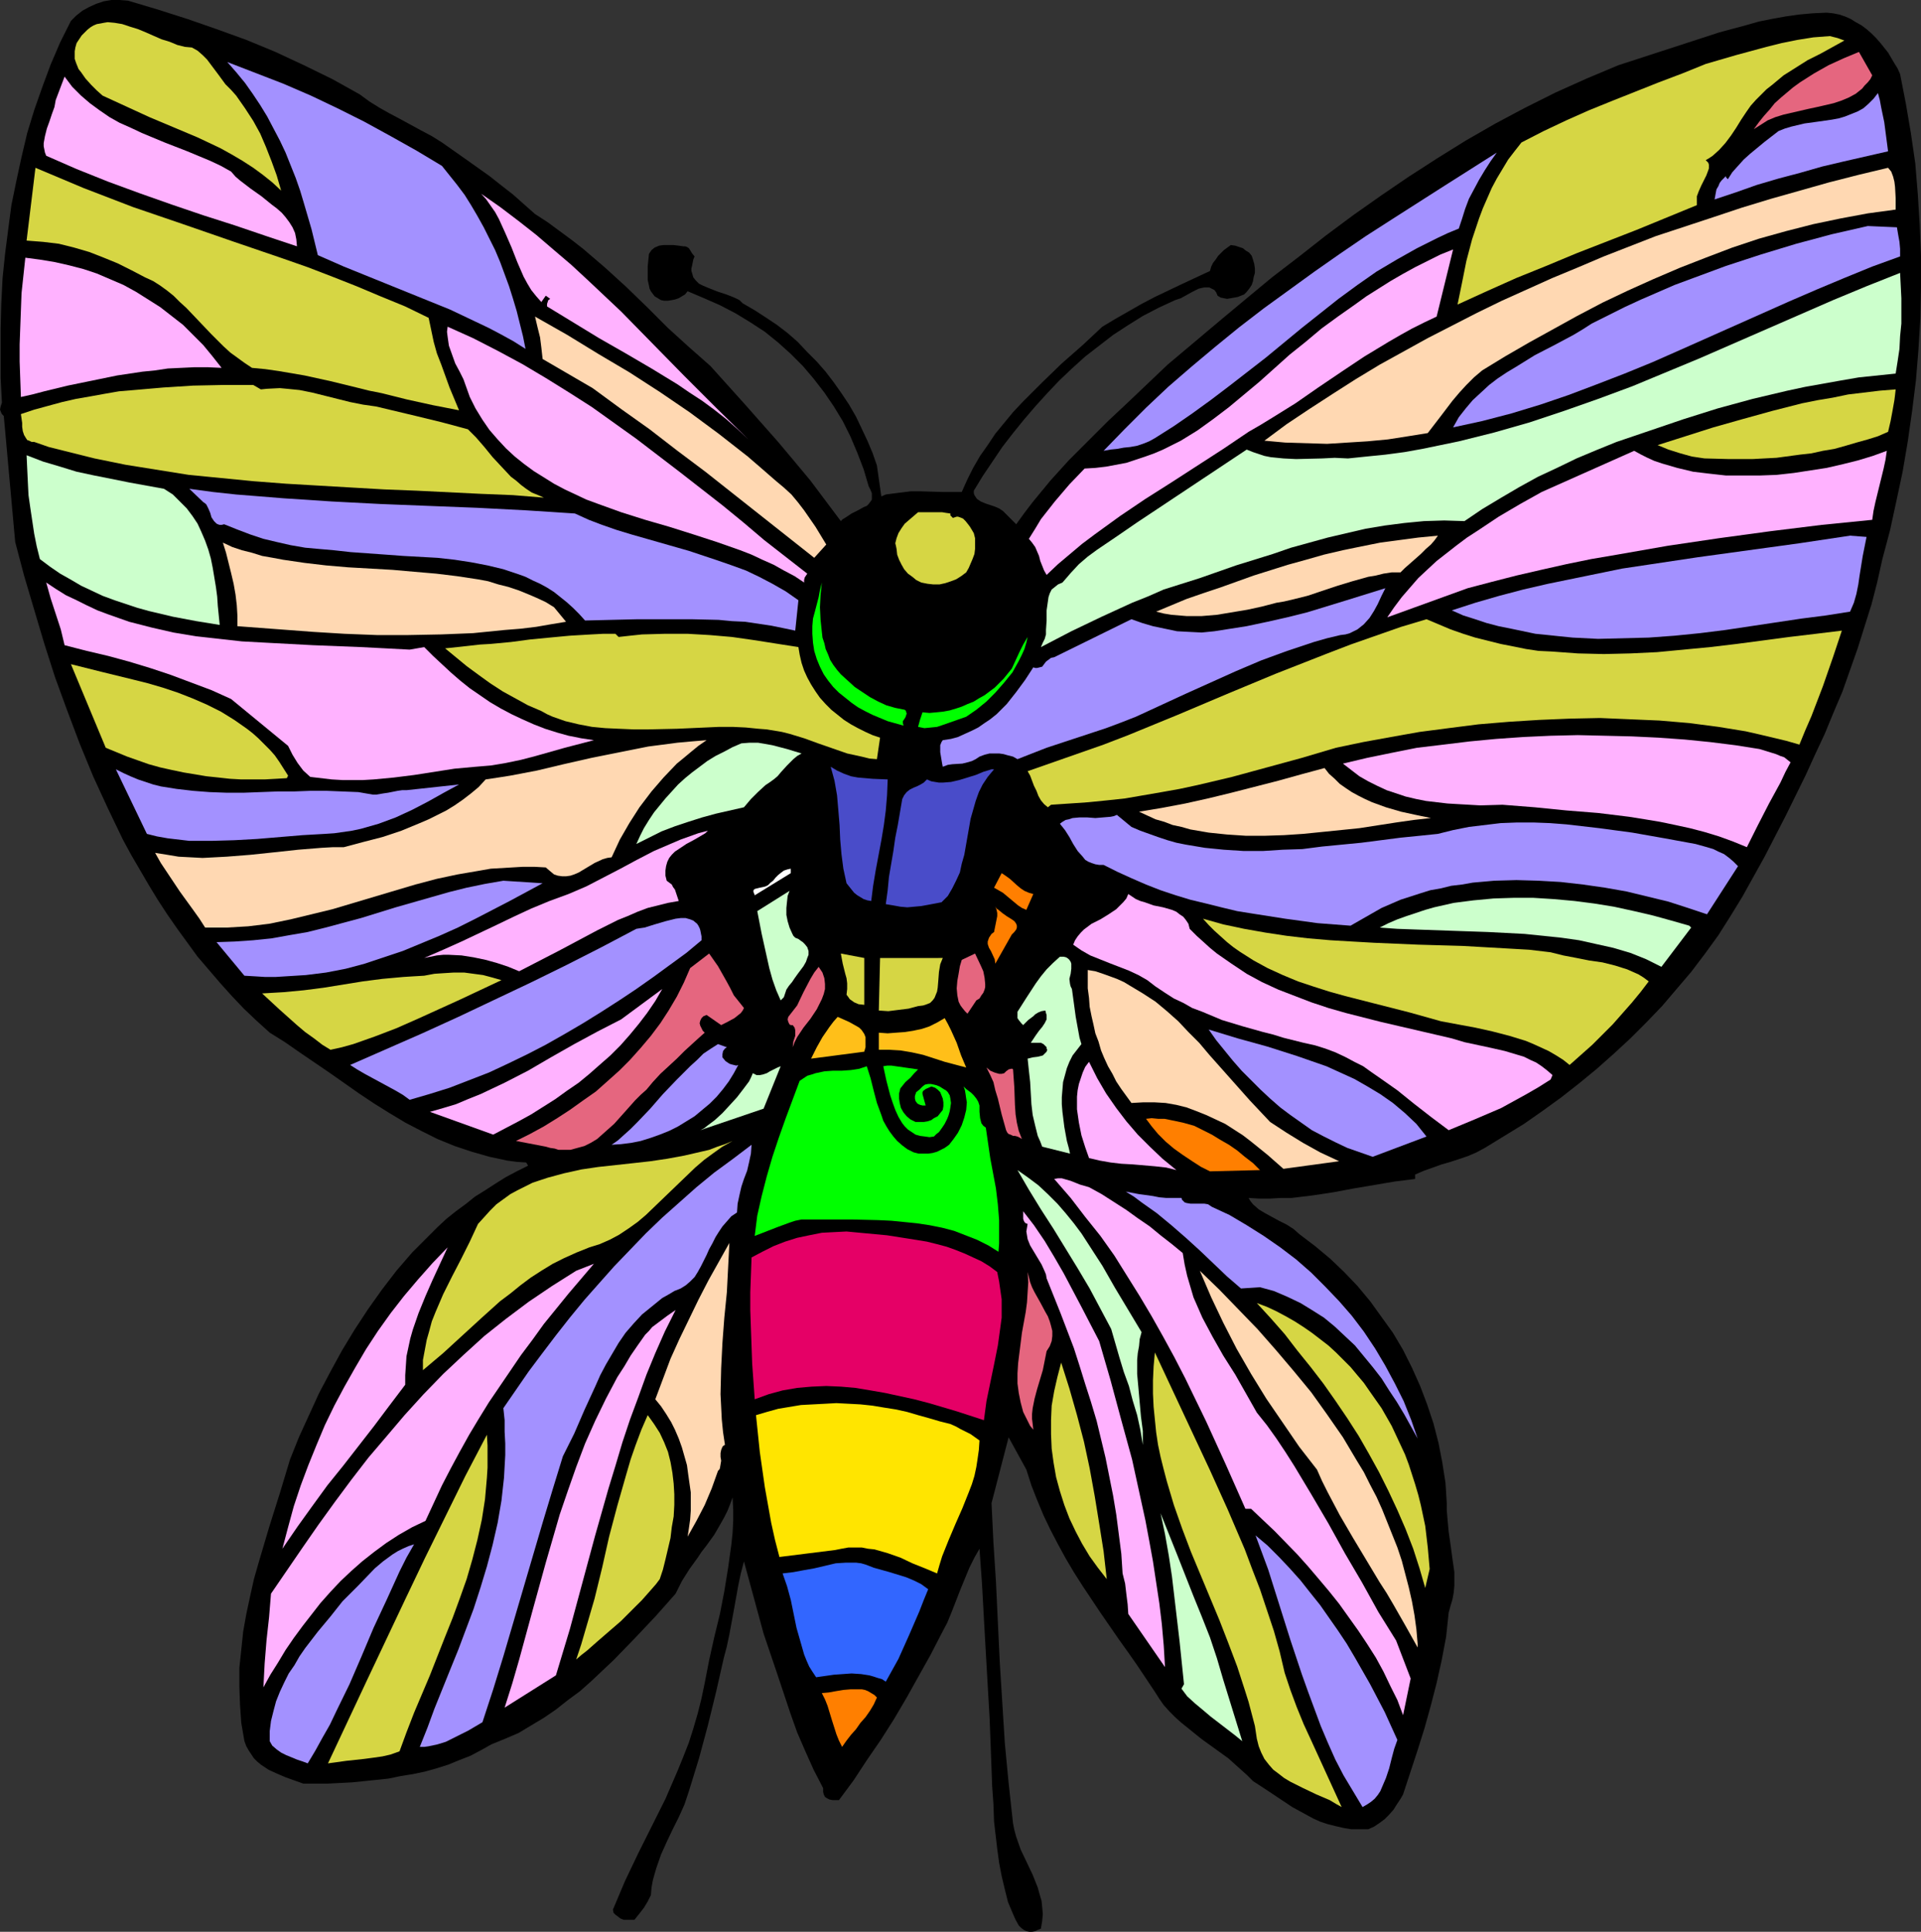
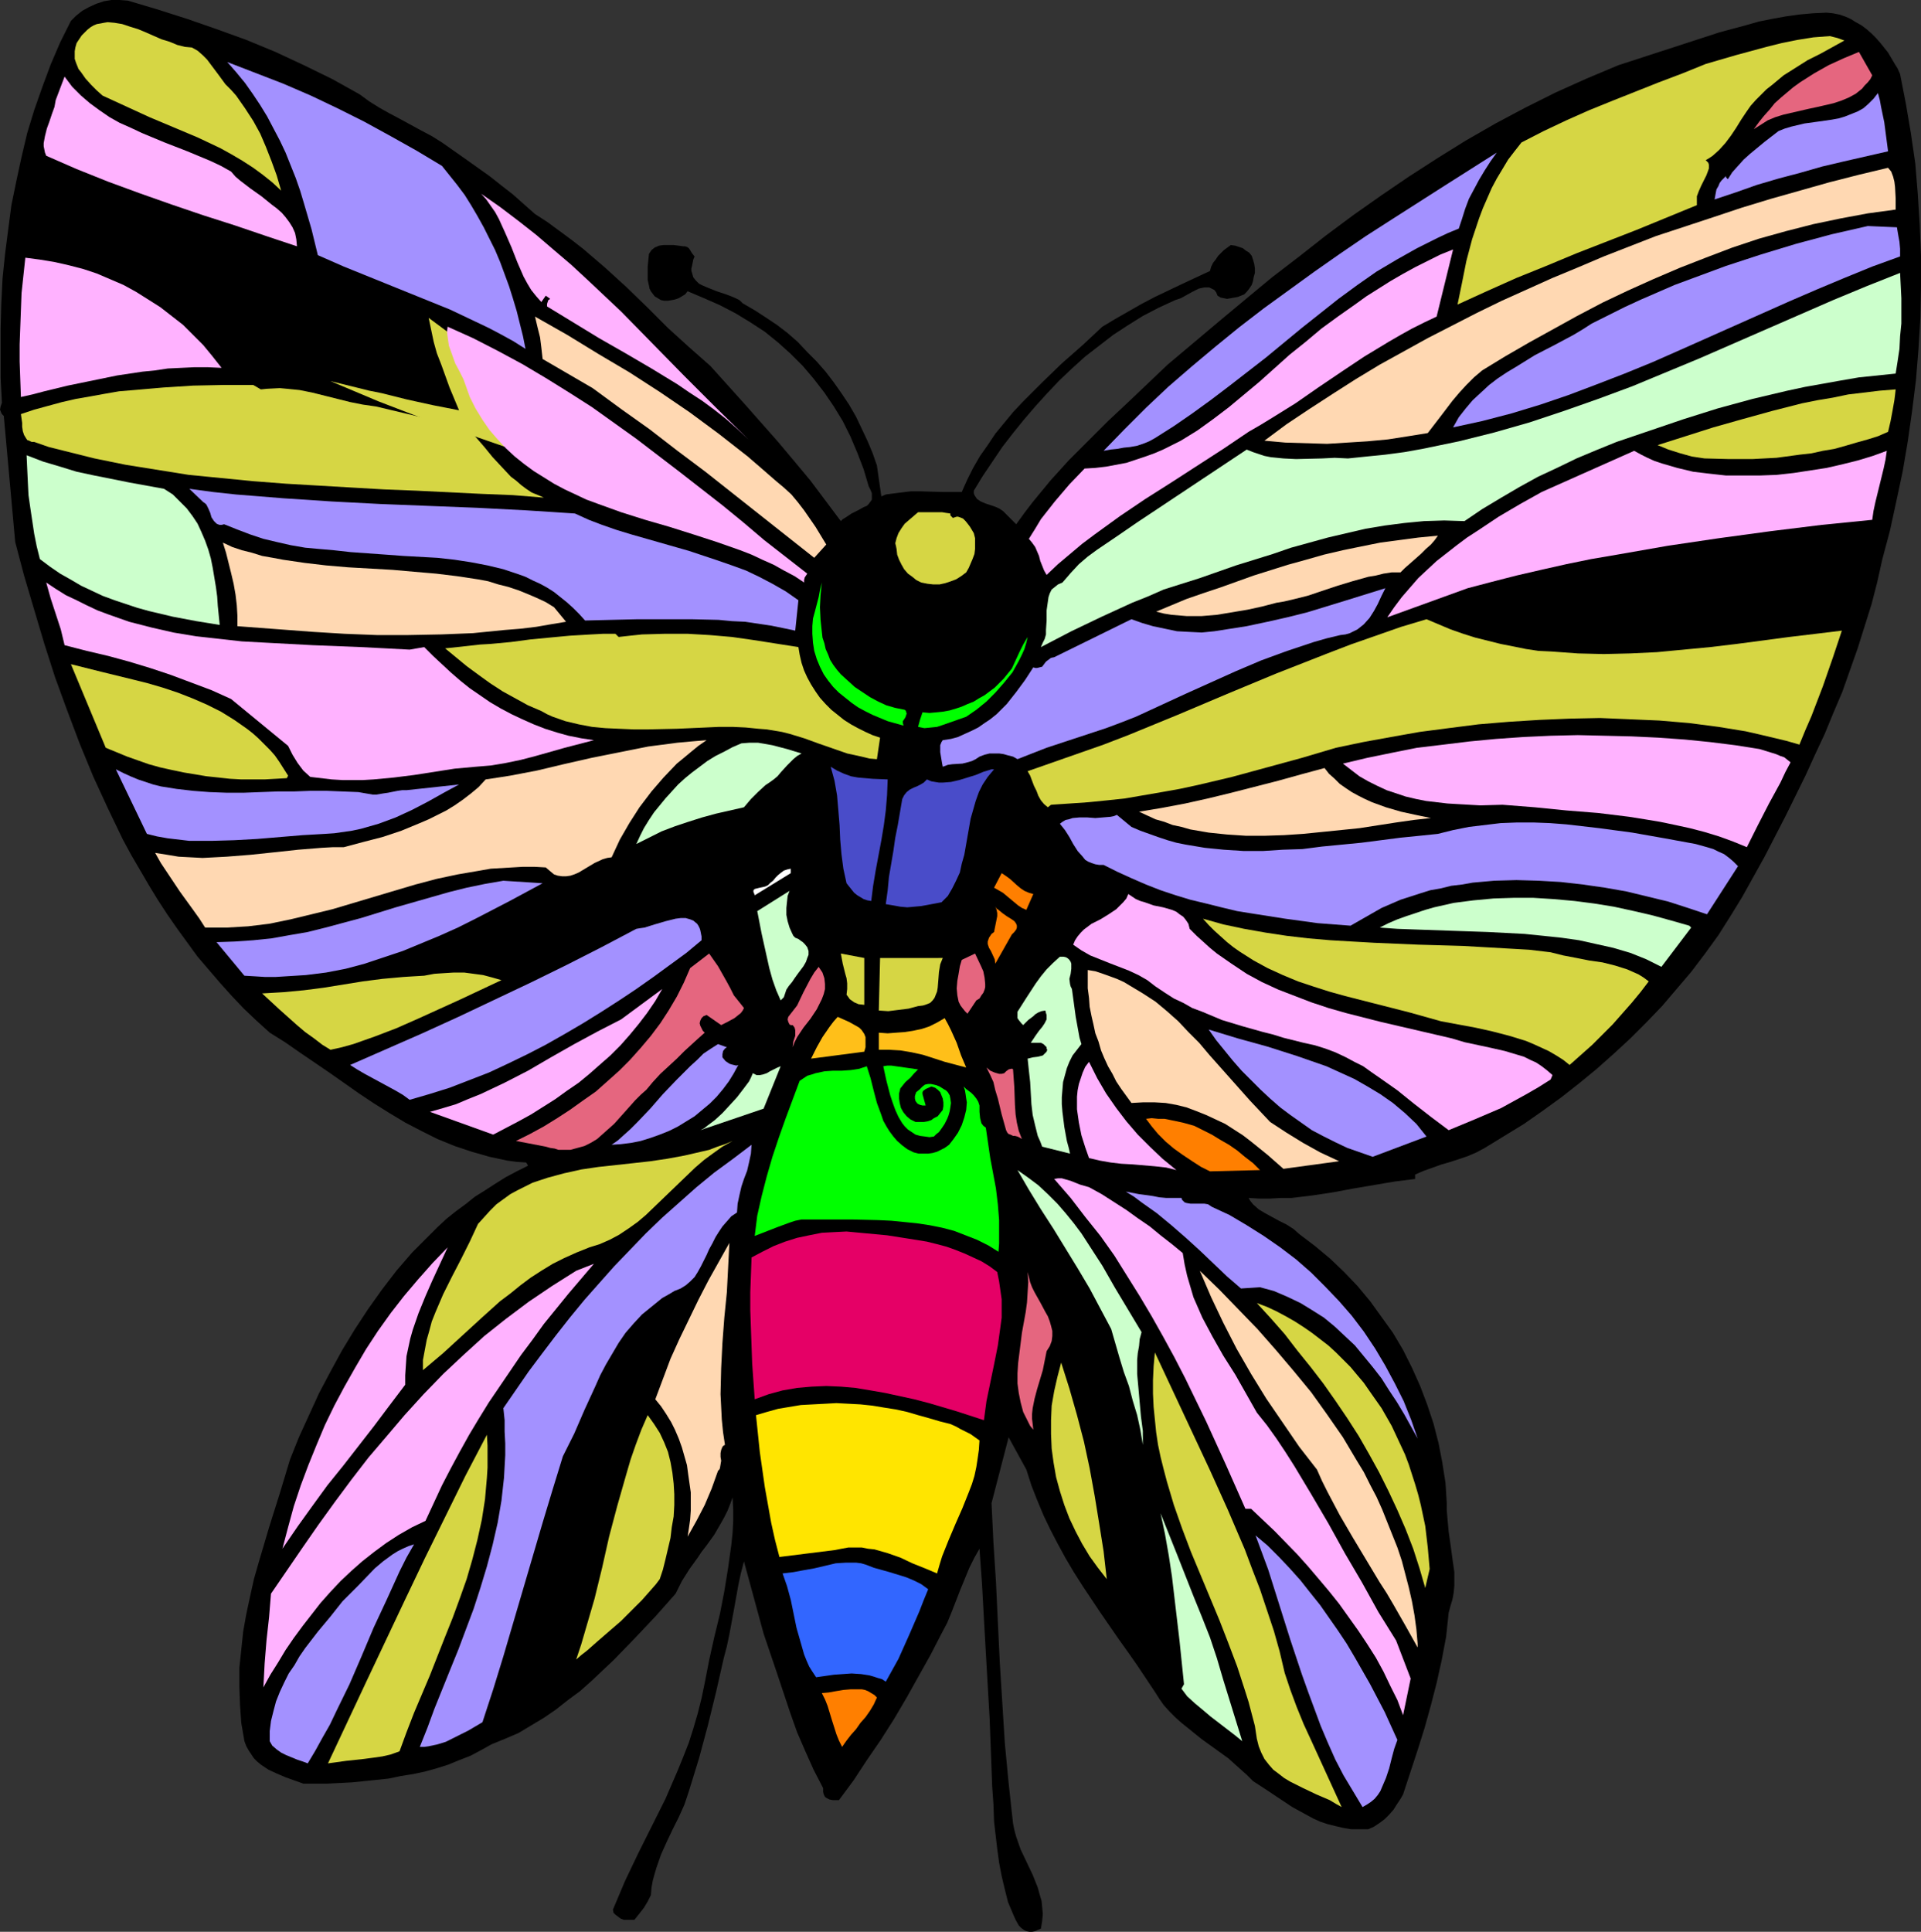
<svg xmlns="http://www.w3.org/2000/svg" xmlns:ns1="http://sodipodi.sourceforge.net/DTD/sodipodi-0.dtd" xmlns:ns2="http://www.inkscape.org/namespaces/inkscape" version="1.0" width="129.724mm" height="130.436mm" id="svg94" ns1:docname="Butterfly 15.wmf">
  <rect width="100%" height="100%" fill="#333333" stroke="none" />
  <ns1:namedview id="namedview94" pagecolor="#ffffff" bordercolor="#000000" borderopacity="0.25" ns2:showpageshadow="2" ns2:pageopacity="0.0" ns2:pagecheckerboard="0" ns2:deskcolor="#d1d1d1" ns2:document-units="mm" />
  <defs id="defs1">
    <pattern id="WMFhbasepattern" patternUnits="userSpaceOnUse" width="6" height="6" x="0" y="0" />
  </defs>
  <path style="fill:#000000;fill-opacity:1;fill-rule:evenodd;stroke:none" d="m 112.797,36.356 5.979,4.201 6.141,4.363 3.07,2.424 2.909,2.262 2.909,2.585 2.747,2.424 3.232,2.101 3.07,2.262 3.07,2.262 2.909,2.262 5.656,4.847 5.494,5.009 5.333,5.171 5.171,5.171 5.333,4.847 5.494,4.847 8.726,9.695 8.565,9.695 4.202,5.009 4.04,4.847 3.878,5.171 3.878,5.171 0.485,-0.485 0.808,-0.485 1.454,-0.969 1.616,-0.808 1.454,-0.808 0.808,-0.323 0.485,-0.485 0.485,-0.646 0.323,-0.485 v -0.808 -0.808 l -0.323,-0.808 -0.485,-0.969 -1.293,-4.363 -1.616,-4.201 -1.778,-4.201 -1.939,-3.878 -2.262,-3.716 -2.424,-3.555 -2.747,-3.555 -2.747,-3.232 -3.07,-3.07 -3.232,-2.908 -3.394,-2.747 -3.717,-2.424 -3.717,-2.262 -4.04,-2.101 -4.04,-1.777 -4.202,-1.777 -0.646,0.808 -0.808,0.485 -0.808,0.485 -0.97,0.323 -0.808,0.162 -0.97,0.162 h -0.97 l -0.808,-0.162 -0.808,-0.485 -0.808,-0.485 -0.485,-0.646 -0.485,-0.646 -0.323,-0.646 -0.162,-0.808 -0.323,-1.454 v -1.616 -1.777 l 0.323,-3.232 0.323,-0.485 0.323,-0.485 0.808,-0.646 1.131,-0.485 1.131,-0.162 h 1.293 1.293 l 1.293,0.162 1.131,0.162 h 0.485 l 0.485,0.162 0.485,0.323 0.323,0.485 0.485,0.808 0.646,0.808 -0.323,0.808 -0.162,0.808 -0.162,0.808 -0.162,0.646 v 0.646 l 0.162,0.485 0.323,1.131 0.646,0.808 0.808,0.808 0.97,0.485 1.131,0.485 2.424,0.969 2.424,0.808 1.293,0.485 1.131,0.485 0.97,0.485 0.808,0.808 3.07,1.777 2.747,1.777 2.909,1.939 2.747,2.101 2.586,2.262 2.424,2.585 2.424,2.424 2.262,2.585 2.101,2.747 1.939,2.747 1.939,2.908 1.778,3.07 1.454,3.07 1.454,3.07 1.293,3.07 1.131,3.232 1.131,7.918 1.131,-0.485 1.131,-0.162 2.586,-0.323 2.586,-0.323 h 2.747 l 5.494,0.162 h 2.586 2.262 l 1.454,-3.232 1.454,-2.908 1.778,-3.07 1.939,-2.747 1.939,-2.908 2.262,-2.747 2.262,-2.747 2.424,-2.585 5.01,-5.009 5.01,-4.847 5.333,-4.686 5.01,-4.686 3.232,-1.939 3.394,-1.939 3.394,-1.939 3.394,-1.777 7.11,-3.393 6.949,-3.232 0.323,-1.131 0.485,-0.969 0.646,-0.808 0.646,-0.969 1.454,-1.454 1.778,-1.293 1.131,0.162 0.97,0.323 0.97,0.323 0.808,0.646 0.808,0.485 0.646,0.808 0.323,0.969 0.323,1.131 0.162,1.131 v 1.131 l -0.323,1.131 -0.162,0.969 -0.323,0.969 -0.646,0.969 -0.646,0.808 -0.646,0.646 -1.616,0.646 -1.778,0.323 -0.97,0.162 -0.808,-0.162 -0.808,-0.162 -0.808,-0.485 -0.323,-0.808 -0.485,-0.646 -0.646,-0.323 -0.646,-0.323 h -0.646 -0.646 l -0.808,0.162 -0.646,0.162 -1.616,0.808 -1.454,0.808 -1.454,0.808 -1.454,0.485 -4.202,1.939 -4.04,2.101 -3.878,2.424 -3.717,2.424 -3.555,2.747 -3.555,2.747 -3.394,3.07 -3.232,3.07 -3.07,3.232 -3.07,3.393 -2.909,3.393 -2.747,3.393 -2.747,3.555 -5.01,7.433 -2.262,3.716 v 0.646 l 0.162,0.485 0.323,0.485 0.323,0.485 0.97,0.646 1.131,0.485 2.424,0.808 1.131,0.485 0.97,0.646 3.394,3.393 2.101,-2.908 2.101,-2.747 4.525,-5.494 4.686,-5.171 5.01,-5.009 5.01,-5.009 5.171,-4.847 10.019,-9.533 13.251,-11.149 6.787,-5.655 6.626,-5.494 6.949,-5.332 6.787,-5.332 6.949,-5.171 7.11,-5.009 7.11,-4.847 7.272,-4.686 7.272,-4.524 7.595,-4.363 7.595,-4.04 7.757,-3.878 7.918,-3.555 8.08,-3.393 6.464,-2.101 6.464,-2.101 6.464,-2.101 6.464,-2.101 6.626,-1.777 3.394,-0.969 3.232,-0.646 3.555,-0.646 3.394,-0.485 3.555,-0.323 3.555,-0.162 1.616,0.162 1.616,0.323 1.454,0.485 1.454,0.646 1.293,0.808 1.454,0.808 1.293,0.969 1.293,1.131 1.131,1.131 1.131,1.293 1.939,2.424 1.616,2.747 0.808,1.293 0.646,1.454 1.454,7.433 1.293,7.594 1.131,7.756 0.646,7.918 0.485,7.756 0.323,7.918 v 8.079 l -0.162,7.918 -0.485,7.918 -0.646,7.918 -0.97,7.756 -1.131,7.918 -1.293,7.594 -1.616,7.594 -1.616,7.433 -1.939,7.271 -1.293,5.817 -1.454,5.655 -1.778,5.655 -1.778,5.655 -1.939,5.494 -1.939,5.494 -2.262,5.332 -2.262,5.494 -2.424,5.171 -2.424,5.332 -5.171,10.503 -5.333,10.341 -5.656,10.18 -3.07,5.009 -3.07,4.847 -3.394,4.686 -3.555,4.686 -3.717,4.363 -3.717,4.363 -4.04,4.201 -4.04,4.04 -4.202,3.878 -4.363,3.878 -4.525,3.716 -4.525,3.555 -4.686,3.393 -4.848,3.393 -5.01,3.07 -5.01,3.07 -2.101,1.131 -2.262,0.969 -4.363,1.454 -2.262,0.646 -2.262,0.808 -2.262,0.808 -2.262,0.969 v 1.131 l -5.171,0.646 -10.504,1.777 -5.171,0.969 -5.333,0.808 -5.333,0.646 h -2.747 l -2.747,0.162 h -2.747 l -2.747,-0.162 0.485,0.808 0.646,0.808 1.454,1.293 1.616,0.969 1.778,0.969 1.778,0.97 1.939,0.969 1.778,1.131 1.454,1.293 4.04,3.07 3.878,3.232 3.555,3.393 3.394,3.555 3.232,3.878 2.909,4.04 2.909,4.04 2.586,4.363 2.262,4.524 2.101,4.686 1.778,4.686 1.616,4.847 1.293,5.009 0.97,5.009 0.808,5.171 0.323,5.171 v 1.777 l 0.162,1.939 0.323,3.555 0.485,3.393 0.485,3.555 0.485,3.393 v 1.616 1.777 l -0.162,1.777 -0.323,1.777 -0.485,1.616 -0.485,1.777 -0.323,3.07 -0.323,3.07 -1.131,5.979 -1.293,5.817 -1.454,5.655 -1.616,5.817 -1.778,5.655 -3.717,11.311 -0.646,1.131 -0.97,1.454 -0.808,1.293 -1.131,1.293 -1.131,1.131 -1.293,0.97 -1.454,0.969 -1.454,0.646 h -2.101 -2.262 l -1.939,-0.323 -2.101,-0.485 -1.939,-0.485 -1.939,-0.646 -1.778,-0.808 -1.778,-0.969 -3.555,-1.939 -3.394,-2.262 -3.394,-2.262 -3.232,-2.101 -1.616,-1.616 -1.454,-1.293 -3.232,-2.908 -6.949,-5.009 -3.394,-2.747 -1.616,-1.293 -1.616,-1.454 -1.454,-1.454 -1.454,-1.616 -1.131,-1.616 -1.131,-1.777 -4.525,-6.786 -2.262,-3.232 -2.424,-3.393 -4.686,-6.786 -4.525,-6.786 -2.262,-3.555 -2.101,-3.555 -1.939,-3.555 -1.939,-3.716 -1.778,-3.716 -1.616,-3.878 -1.454,-3.716 -1.293,-4.04 -4.525,-8.241 -4.363,16.805 0.485,10.018 0.646,10.018 0.485,10.341 0.485,10.18 0.646,10.341 0.646,10.341 0.97,10.18 1.131,10.341 0.323,1.616 0.485,1.777 1.131,3.232 1.616,3.393 1.454,3.07 1.293,3.232 0.485,1.777 0.485,1.616 0.162,1.616 0.162,1.777 -0.162,1.777 -0.323,1.939 -0.808,0.323 -0.646,0.323 -0.808,0.162 h -0.646 l -0.808,-0.162 -0.646,-0.323 -0.646,-0.485 -0.646,-0.646 -0.808,-1.454 -0.646,-1.454 -1.293,-3.07 -0.808,-3.232 -0.808,-3.393 -0.646,-3.393 -0.485,-3.555 -0.808,-6.948 -0.162,-4.524 -0.323,-4.524 -0.323,-8.725 -0.323,-8.564 -0.97,-16.805 -0.485,-8.564 -0.485,-8.887 -0.323,-4.524 -0.323,-4.524 -1.293,2.262 -1.293,2.585 -1.131,2.747 -1.131,2.747 -1.131,2.908 -1.131,2.908 -1.131,2.747 -1.454,2.747 -2.747,5.332 -3.07,5.494 -3.07,5.494 -3.232,5.494 -3.394,5.332 -3.555,5.171 -3.394,5.171 -3.717,5.009 h -0.808 -0.808 l -0.808,-0.162 -0.646,-0.323 -0.485,-0.323 -0.323,-0.646 -0.162,-0.646 v -0.969 l -2.424,-4.686 -2.101,-4.686 -2.101,-4.847 -1.778,-5.009 -3.394,-10.18 -3.394,-10.018 -5.01,-18.42 -0.808,3.07 -0.646,3.07 -1.131,6.302 -1.131,6.14 -0.646,3.07 -0.808,3.07 -1.939,8.564 -2.101,8.564 -2.262,8.402 -2.586,8.402 -1.131,3.393 -1.454,3.232 -1.616,3.232 -1.454,3.07 -1.454,3.232 -1.131,3.232 -0.485,1.616 -0.485,1.777 -0.323,1.777 -0.162,1.939 -0.808,1.616 -0.97,1.616 -1.131,1.454 -0.646,0.808 -0.646,0.808 h -0.808 -0.97 -0.97 l -0.808,-0.323 -0.646,-0.485 -0.646,-0.485 -0.485,-0.485 -0.162,-0.808 3.07,-7.271 3.394,-7.11 6.949,-13.896 3.07,-7.11 1.454,-3.555 1.454,-3.716 1.131,-3.555 1.131,-3.878 0.97,-3.878 0.808,-3.878 1.131,-5.817 1.293,-5.817 1.454,-5.979 1.131,-5.817 0.97,-5.979 0.808,-5.817 0.323,-3.07 0.162,-3.07 v -2.908 l -0.162,-3.07 -0.646,1.777 -0.646,1.616 -0.808,1.616 -0.808,1.454 -1.778,3.07 -2.101,2.908 -1.131,1.454 -0.97,1.454 -2.101,2.908 -1.939,3.07 -0.808,1.616 -0.808,1.616 -5.01,5.655 -5.333,5.655 -5.494,5.655 -2.747,2.585 -2.909,2.747 -2.909,2.585 -3.07,2.262 -3.07,2.424 -3.07,2.101 -3.232,1.939 -3.232,1.939 -3.394,1.454 -3.555,1.454 -2.586,1.454 -2.747,1.454 -2.909,1.131 -2.747,1.131 -3.07,0.969 -2.909,0.808 -3.07,0.646 -3.07,0.485 -3.07,0.646 -3.07,0.323 -6.302,0.646 -6.302,0.323 h -6.141 l -2.262,-0.808 -2.262,-0.808 -2.262,-0.97 -2.101,-0.969 -1.939,-1.293 -0.97,-0.808 -0.808,-0.808 -0.646,-0.969 -0.646,-0.969 -0.646,-1.131 -0.485,-1.293 -0.808,-4.686 -0.323,-4.686 -0.162,-4.686 v -4.686 l 0.485,-4.524 0.485,-4.686 0.808,-4.524 0.97,-4.524 0.97,-4.363 1.293,-4.524 2.586,-8.725 2.747,-8.725 2.586,-8.564 2.262,-5.655 2.586,-5.655 2.586,-5.655 2.909,-5.494 2.909,-5.332 3.232,-5.332 3.394,-5.171 3.555,-5.009 3.717,-4.847 4.04,-4.686 4.363,-4.363 2.101,-2.101 2.262,-2.101 2.424,-1.939 2.424,-1.777 2.424,-1.939 2.586,-1.616 2.747,-1.777 2.586,-1.616 2.747,-1.454 2.909,-1.454 -0.485,-0.808 -2.424,-0.162 -2.424,-0.323 -2.262,-0.485 -2.262,-0.485 -4.525,-1.293 -4.363,-1.454 -4.363,-1.777 -4.202,-2.101 -4.04,-2.101 -4.04,-2.424 -3.878,-2.424 -3.878,-2.585 -7.595,-5.332 -7.595,-5.171 -3.717,-2.585 -3.878,-2.424 -3.394,-3.07 -3.232,-3.07 -3.07,-3.232 -2.909,-3.232 -2.909,-3.393 -2.909,-3.393 -2.586,-3.555 -2.586,-3.555 -2.586,-3.716 -2.424,-3.716 -2.262,-3.716 -2.262,-3.878 -2.262,-3.878 -2.101,-3.878 -3.878,-8.079 -3.717,-8.079 -3.394,-8.241 -3.232,-8.564 -3.07,-8.402 -2.747,-8.564 L 8.726,155.604 6.141,146.878 3.878,138.314 0.97,106.159 0.485,105.675 0.323,105.352 0,104.544 0.162,103.736 0.485,102.766 0.162,96.465 V 90.163 83.861 L 0.323,77.559 0.646,71.096 1.293,64.794 2.101,58.493 2.909,52.353 4.202,46.051 5.494,40.072 6.949,33.932 8.726,28.115 10.827,22.137 12.928,16.481 15.352,10.826 18.099,5.332 19.392,4.04 21.008,2.747 22.786,1.777 24.563,0.969 26.502,0.323 28.442,0 h 2.101 l 2.101,0.162 7.595,2.262 7.595,2.424 7.434,2.585 7.595,2.747 7.434,3.07 7.272,3.393 7.272,3.555 6.949,3.878 2.424,1.777 2.586,1.616 2.586,1.454 2.747,1.454 5.333,2.908 2.747,1.454 z" id="path1" />
  <path style="fill:#d6d644;fill-opacity:1;fill-rule:evenodd;stroke:none" d="m 57.53,21.49 1.454,1.454 1.293,1.454 2.262,3.232 2.101,3.232 1.778,3.232 1.454,3.393 1.454,3.716 1.293,3.555 1.131,3.878 -2.262,-2.101 -2.424,-1.939 -2.424,-1.777 -2.747,-1.777 -2.747,-1.616 -2.909,-1.616 -5.818,-2.747 -6.141,-2.585 -6.141,-2.585 -5.979,-2.747 -5.979,-2.747 -1.454,-1.293 -1.454,-1.454 -1.454,-1.616 -1.131,-1.616 -0.646,-0.808 -0.323,-0.808 -0.323,-0.808 -0.323,-0.969 v -0.969 -0.969 l 0.162,-0.969 0.323,-1.131 0.646,-0.969 0.646,-0.969 0.808,-0.808 0.646,-0.646 0.808,-0.646 0.808,-0.485 0.808,-0.323 0.97,-0.162 0.808,-0.162 0.97,-0.162 1.778,0.162 1.939,0.323 1.939,0.646 2.101,0.646 1.939,0.808 4.04,1.777 2.101,0.646 1.939,0.808 1.939,0.485 1.778,0.162 1.454,0.808 1.293,1.131 1.131,1.131 0.97,1.293 1.939,2.585 z" id="path2" />
  <path style="fill:#d6d644;fill-opacity:1;fill-rule:evenodd;stroke:none" d="m 470.74,10.341 -6.141,3.393 -3.232,1.616 -3.07,1.939 -3.07,1.939 -2.909,2.424 -1.454,1.131 -1.293,1.293 -1.454,1.454 -1.293,1.454 -1.131,1.616 -1.293,1.939 -1.293,2.101 -1.293,1.939 -1.454,1.939 -1.616,1.777 -1.616,1.454 -0.97,0.646 -0.808,0.485 0.323,0.323 0.323,0.323 0.162,0.485 v 0.323 0.646 l -0.162,0.485 -0.485,1.293 -0.646,1.293 -0.646,1.293 -0.646,1.454 -0.485,1.293 v 2.262 l -15.352,6.302 -15.352,5.979 -7.757,3.232 -7.595,3.07 -7.595,3.393 -7.434,3.393 1.131,-5.494 1.131,-5.655 1.454,-5.494 1.778,-5.332 0.97,-2.585 1.131,-2.585 1.131,-2.585 1.293,-2.424 1.454,-2.424 1.454,-2.424 1.616,-2.101 1.778,-2.262 5.656,-2.908 5.818,-2.747 5.818,-2.585 5.979,-2.424 11.797,-4.686 5.979,-2.262 5.979,-2.424 7.757,-2.262 7.757,-2.101 3.878,-0.969 4.04,-0.808 4.04,-0.646 4.202,-0.323 1.939,0.485 z" id="path3" />
  <path style="fill:#e5667f;fill-opacity:1;fill-rule:evenodd;stroke:none" d="m 477.851,19.228 -0.485,0.969 -0.646,0.808 -0.808,0.808 -0.646,0.808 -1.616,1.293 -1.778,0.969 -1.939,0.808 -1.939,0.646 -2.101,0.485 -2.101,0.485 -2.262,0.485 -2.101,0.485 -2.101,0.485 -2.101,0.485 -2.101,0.646 -1.939,0.808 -1.778,1.131 -1.778,1.131 1.293,-1.777 1.293,-1.616 1.454,-1.616 1.293,-1.616 1.616,-1.454 3.07,-2.585 1.778,-1.293 3.555,-2.262 3.717,-2.101 3.878,-1.777 3.878,-1.616 z" id="path4" />
  <path style="fill:#a391ff;fill-opacity:1;fill-rule:evenodd;stroke:none" d="m 112.797,42.335 1.939,2.424 1.939,2.424 1.939,2.585 1.616,2.585 1.616,2.747 1.616,2.908 1.454,2.908 1.454,2.908 1.293,3.07 1.131,3.07 1.131,3.07 0.97,3.07 0.97,3.232 0.808,3.232 0.808,3.232 0.646,3.232 -3.07,-1.939 -3.232,-1.777 -3.07,-1.616 -3.394,-1.616 -6.464,-3.07 -6.787,-2.747 -13.574,-5.494 -6.787,-2.747 -6.626,-2.908 -1.616,-6.625 -1.939,-6.625 -0.97,-3.232 -1.131,-3.232 -1.293,-3.232 -1.293,-3.232 -1.454,-3.07 -1.616,-3.07 -1.616,-3.07 -1.778,-2.908 -1.939,-2.908 -1.939,-2.747 -2.262,-2.747 -2.262,-2.585 7.11,2.747 7.11,2.747 7.11,3.07 6.787,3.232 6.787,3.393 6.787,3.716 6.626,3.716 z" id="path5" />
  <path style="fill:#ffb2ff;fill-opacity:1;fill-rule:evenodd;stroke:none" d="m 58.984,43.789 1.131,1.293 1.131,0.969 2.747,2.101 2.747,1.939 2.586,2.101 1.293,0.969 1.293,1.131 0.97,1.131 0.97,1.293 0.808,1.293 0.646,1.454 0.323,1.616 0.162,1.777 -7.757,-2.585 -8.08,-2.747 -8.08,-2.585 -8.08,-2.747 -8.242,-2.908 -7.918,-2.908 -8.08,-3.232 -7.757,-3.393 -0.323,-0.808 -0.162,-0.808 -0.162,-0.808 v -0.808 l 0.323,-1.777 0.485,-1.939 0.646,-1.777 0.646,-1.939 0.646,-1.777 0.323,-1.777 2.262,-5.979 1.939,2.585 2.262,2.262 2.262,1.939 2.424,1.777 2.586,1.777 2.586,1.454 2.909,1.293 2.747,1.293 5.818,2.424 5.818,2.262 5.818,2.424 2.747,1.293 z" id="path6" />
  <path style="fill:#a391ff;fill-opacity:1;fill-rule:evenodd;stroke:none" d="m 481.891,38.618 -11.312,2.585 -5.494,1.293 -5.656,1.616 -5.494,1.454 -5.494,1.616 -5.494,1.939 -5.333,1.777 0.323,-1.777 0.162,-0.808 0.485,-0.808 0.323,-0.808 0.485,-0.646 0.646,-0.646 0.485,-0.485 v 0.323 l 0.162,0.162 0.323,0.323 1.131,-1.777 1.454,-1.616 1.454,-1.616 1.616,-1.454 3.717,-3.07 3.555,-2.747 1.616,-0.646 1.616,-0.485 3.394,-0.808 3.555,-0.485 3.394,-0.485 1.778,-0.323 1.616,-0.485 1.616,-0.646 1.616,-0.646 1.454,-0.808 1.293,-1.131 1.293,-1.293 1.131,-1.454 0.485,1.777 0.323,1.777 0.808,3.878 0.485,3.716 z" id="path7" />
  <path style="fill:#a391ff;fill-opacity:1;fill-rule:evenodd;stroke:none" d="m 372.326,58.331 -2.747,1.131 -2.747,1.293 -2.586,1.293 -2.586,1.293 -5.171,2.908 -5.171,3.07 -4.848,3.393 -4.848,3.555 -4.686,3.716 -4.686,3.716 -9.211,7.594 -9.373,7.271 -4.686,3.555 -4.686,3.393 -4.686,3.232 -4.848,3.07 -1.454,0.808 -1.616,0.646 -1.454,0.485 -1.778,0.323 -1.616,0.162 -1.778,0.323 -1.616,0.162 -1.778,0.323 5.333,-5.494 5.494,-5.494 5.656,-5.332 5.979,-5.171 5.979,-5.009 6.141,-5.009 6.302,-4.847 6.464,-4.686 6.464,-4.686 6.464,-4.524 6.626,-4.524 6.787,-4.363 13.413,-8.564 13.251,-8.402 -1.616,2.262 -1.454,2.262 -1.454,2.424 -1.293,2.424 -1.293,2.424 -0.97,2.585 -0.808,2.585 z" id="path8" />
-   <path style="fill:#d6d644;fill-opacity:1;fill-rule:evenodd;stroke:none" d="m 109.403,81.114 0.646,3.07 0.646,3.07 0.808,2.908 1.131,2.908 2.101,5.817 2.424,5.817 -6.626,-1.293 -6.626,-1.454 -6.464,-1.616 -3.232,-0.646 -3.232,-0.808 -6.626,-1.616 L 77.73,95.818 71.104,94.687 67.71,94.202 64.317,93.879 62.378,92.587 60.6,91.294 58.822,90.001 57.045,88.385 53.813,85.154 50.742,81.922 47.51,78.529 45.894,77.075 44.278,75.459 42.662,74.166 40.885,72.874 39.107,71.742 37.006,70.773 33.613,68.996 30.058,67.218 26.502,65.764 22.786,64.31 18.907,63.179 15.029,62.209 10.989,61.724 8.888,61.563 6.787,61.401 9.05,42.819 l 6.141,2.585 6.141,2.585 6.302,2.424 6.302,2.424 12.766,4.363 12.605,4.363 12.766,4.363 6.464,2.262 6.302,2.424 6.141,2.424 6.141,2.585 6.302,2.585 z" id="path9" />
+   <path style="fill:#d6d644;fill-opacity:1;fill-rule:evenodd;stroke:none" d="m 109.403,81.114 0.646,3.07 0.646,3.07 0.808,2.908 1.131,2.908 2.101,5.817 2.424,5.817 -6.626,-1.293 -6.626,-1.454 -6.464,-1.616 -3.232,-0.646 -3.232,-0.808 -6.626,-1.616 l 6.141,2.585 6.141,2.585 6.302,2.424 6.302,2.424 12.766,4.363 12.605,4.363 12.766,4.363 6.464,2.262 6.302,2.424 6.141,2.424 6.141,2.585 6.302,2.585 z" id="path9" />
  <path style="fill:#ffd8b2;fill-opacity:1;fill-rule:evenodd;stroke:none" d="m 483.83,53.484 -7.11,0.969 -6.949,1.293 -6.949,1.454 -6.949,1.777 -6.949,1.939 -6.787,2.262 -6.787,2.585 -6.626,2.585 -6.787,2.908 -6.464,2.908 -6.464,3.07 -6.464,3.393 -6.141,3.393 -6.141,3.393 -6.141,3.555 -5.818,3.555 -2.101,1.777 -1.939,1.939 -1.778,1.939 -1.778,2.101 -3.07,4.04 -3.232,4.201 -5.01,0.808 -5.171,0.808 -5.171,0.485 -5.171,0.323 -5.171,0.323 -5.333,-0.162 -5.333,-0.162 -5.333,-0.485 5.656,-4.201 5.818,-3.878 5.979,-3.878 5.818,-3.716 6.141,-3.716 6.141,-3.393 6.141,-3.393 6.302,-3.232 6.302,-3.232 6.302,-3.07 6.464,-2.908 6.464,-2.908 6.626,-2.747 6.464,-2.747 13.251,-5.171 14.706,-4.847 7.272,-2.424 7.434,-2.262 7.434,-2.101 7.434,-2.101 7.595,-1.939 7.434,-1.777 0.808,0.969 0.485,1.293 0.323,1.293 0.162,1.293 0.162,2.908 z" id="path10" />
  <path style="fill:#ffb2ff;fill-opacity:1;fill-rule:evenodd;stroke:none" d="m 191.011,112.138 -2.747,-2.585 -2.909,-2.585 -3.07,-2.424 -3.07,-2.262 -3.232,-2.101 -3.07,-2.101 -6.626,-4.04 -6.626,-3.878 -6.787,-3.878 -6.626,-4.04 -6.626,-4.04 V 77.559 l 0.162,-0.485 0.162,-0.485 0.485,-0.323 -1.131,-0.808 -1.131,1.616 -1.293,-1.454 -1.293,-1.616 -0.97,-1.616 -0.97,-1.777 -1.616,-3.716 -1.454,-3.716 -1.616,-3.716 -1.616,-3.555 -0.97,-1.777 -1.131,-1.616 -1.131,-1.616 -1.293,-1.454 4.848,3.393 4.686,3.555 4.525,3.555 4.525,3.878 4.363,3.716 4.363,4.04 8.403,7.918 8.08,8.241 8.08,8.241 8.08,8.079 z" id="path11" />
  <path style="fill:#a391ff;fill-opacity:1;fill-rule:evenodd;stroke:none" d="m 484.153,58.008 0.323,1.939 0.323,1.777 0.162,1.777 v 0.969 0.969 l -7.11,2.585 -7.11,2.908 -6.949,2.908 -7.11,3.07 -27.957,12.442 -6.949,3.07 -7.11,2.908 -7.11,2.747 -7.272,2.747 -7.11,2.424 -7.434,2.262 -7.434,1.939 -7.434,1.616 1.454,-2.585 1.778,-2.262 1.778,-2.101 2.101,-1.939 2.101,-1.939 2.101,-1.616 2.424,-1.616 2.424,-1.454 4.686,-2.908 5.01,-2.585 4.848,-2.585 2.424,-1.454 2.262,-1.454 4.202,-2.101 4.202,-2.101 4.202,-1.939 8.565,-3.716 4.363,-1.616 8.726,-3.232 8.888,-2.908 9.05,-2.747 9.05,-2.424 9.211,-2.101 z" id="path12" />
  <path style="fill:#ffb2ff;fill-opacity:1;fill-rule:evenodd;stroke:none" d="m 366.67,80.791 -3.07,1.454 -3.232,1.616 -2.909,1.616 -3.07,1.777 -6.141,3.716 -5.818,3.878 -5.979,4.04 -5.818,4.04 -5.979,3.716 -2.909,1.777 -3.07,1.777 -6.464,4.363 -13.251,8.564 -6.626,4.201 -6.464,4.363 -6.464,4.686 -3.232,2.424 -3.07,2.585 -3.07,2.585 -2.909,2.747 -0.646,-1.131 -0.97,-2.424 -0.323,-1.293 -0.97,-2.262 -0.808,-1.131 -0.808,-0.97 1.616,-2.585 1.454,-2.424 1.778,-2.262 1.778,-2.262 3.717,-4.363 3.878,-4.04 2.747,-0.162 2.747,-0.323 2.586,-0.485 2.586,-0.485 2.424,-0.808 2.424,-0.808 2.262,-0.808 2.262,-0.969 2.262,-1.131 2.262,-1.131 4.202,-2.585 4.04,-2.908 4.04,-3.07 3.878,-3.232 3.878,-3.232 7.757,-6.948 4.04,-3.232 4.04,-3.393 4.202,-3.07 4.363,-3.07 2.909,-2.101 3.07,-1.939 3.07,-1.939 3.07,-1.777 3.232,-1.777 3.232,-1.616 3.232,-1.616 3.232,-1.293 z" id="path13" />
  <path style="fill:#ffb2ff;fill-opacity:1;fill-rule:evenodd;stroke:none" d="M 56.56,93.879 53.005,93.718 h -3.394 l -3.394,0.162 -3.394,0.162 -3.232,0.485 -3.232,0.323 -6.464,0.969 -6.302,1.293 -6.302,1.293 -5.979,1.454 -3.07,0.808 -2.909,0.646 -0.162,-4.524 -0.162,-4.524 v -4.363 l 0.162,-4.363 0.162,-4.363 0.162,-4.363 0.485,-4.524 0.485,-4.524 3.717,0.485 3.878,0.646 3.555,0.808 3.717,0.969 3.394,1.131 3.394,1.454 3.394,1.454 3.232,1.777 3.07,1.939 3.07,1.939 2.909,2.262 2.909,2.262 2.586,2.585 2.586,2.585 2.262,2.747 z" id="path14" />
  <path style="fill:#ccffcc;fill-opacity:1;fill-rule:evenodd;stroke:none" d="m 484.961,69.642 0.162,3.232 0.162,3.232 v 3.232 3.232 l -0.323,3.232 -0.162,3.232 -0.485,3.232 -0.485,3.07 -4.686,0.485 -4.686,0.485 -4.686,0.808 -4.525,0.808 -4.525,0.808 -4.525,0.969 -8.888,2.101 -8.888,2.424 -8.726,2.747 -8.565,2.908 -8.565,2.908 -5.171,2.101 -5.01,2.101 -5.01,2.424 -4.848,2.262 -4.686,2.585 -4.686,2.747 -4.848,2.908 -4.525,3.07 -5.171,-0.162 -5.171,0.162 -5.01,0.485 -5.01,0.646 -4.848,0.808 -4.848,1.131 -4.848,1.131 -4.686,1.293 -4.686,1.293 -4.686,1.616 -9.373,2.908 -9.211,3.232 -9.211,2.908 -4.04,1.777 -4.04,1.616 -7.757,3.555 -7.757,3.716 -7.757,4.04 0.485,-1.131 0.485,-0.97 0.323,-1.131 v -1.131 l 0.162,-2.424 v -2.585 l 0.323,-2.262 0.162,-1.131 0.323,-0.97 0.485,-0.969 0.808,-0.646 0.808,-0.646 1.131,-0.485 1.131,-1.293 0.97,-1.131 2.101,-2.262 2.262,-1.939 2.424,-1.777 5.01,-3.393 2.586,-1.777 2.586,-1.777 27.957,-18.582 1.616,0.646 1.454,0.485 1.454,0.485 1.616,0.323 3.232,0.323 3.232,0.162 6.626,-0.162 3.232,-0.162 3.394,0.162 4.686,-0.485 4.848,-0.485 4.848,-0.646 4.525,-0.808 4.686,-0.969 4.686,-0.97 4.525,-1.131 4.525,-1.131 9.05,-2.585 8.726,-2.908 8.726,-3.07 8.726,-3.232 8.565,-3.555 8.565,-3.555 34.098,-14.866 8.565,-3.555 z" id="path15" />
  <path style="fill:#ffd8b2;fill-opacity:1;fill-rule:evenodd;stroke:none" d="m 198.121,122.802 1.939,1.616 1.939,1.777 1.616,1.939 1.616,2.101 2.909,4.201 2.747,4.524 -3.07,3.393 -27.795,-21.975 -7.11,-5.332 -7.11,-5.494 -7.272,-5.171 -7.272,-5.332 -12.766,-7.433 -0.162,-1.454 -0.162,-1.454 -0.323,-2.585 -0.646,-2.585 -0.646,-2.747 8.242,4.686 7.918,4.847 7.918,4.686 7.757,5.009 7.595,5.171 3.717,2.747 3.717,2.747 3.717,2.908 3.717,2.908 3.555,3.07 z" id="path16" />
  <path style="fill:#ffb2ff;fill-opacity:1;fill-rule:evenodd;stroke:none" d="m 206.04,146.393 -0.646,0.969 -0.162,0.646 v 0.646 l -2.424,-1.616 -2.747,-1.454 -2.586,-1.454 -2.909,-1.293 -2.747,-1.293 -2.909,-1.131 -5.979,-2.101 -5.979,-1.939 -6.141,-1.939 -6.141,-1.777 -6.141,-1.939 -5.818,-2.101 -3.07,-1.131 -5.494,-2.585 -2.747,-1.454 -2.586,-1.616 -2.586,-1.616 -2.424,-1.777 -2.424,-1.939 -2.262,-2.101 -2.101,-2.262 -2.101,-2.424 -1.778,-2.585 -1.778,-2.908 -1.454,-2.908 -0.808,-2.262 -0.808,-2.262 -0.97,-1.939 -1.131,-2.101 -0.808,-2.262 -0.808,-2.262 -0.162,-1.131 -0.162,-1.131 -0.162,-1.293 0.162,-1.293 6.464,2.908 6.302,3.232 6.302,3.393 5.979,3.555 5.979,3.716 5.818,3.716 5.656,4.04 5.656,4.04 5.494,4.201 5.494,4.201 10.989,8.564 5.333,4.363 5.333,4.524 z" id="path17" />
  <path style="fill:#d6d644;fill-opacity:1;fill-rule:evenodd;stroke:none" d="m 66.579,99.373 1.616,-0.162 3.232,-0.162 1.778,0.162 3.232,0.323 3.232,0.646 6.464,1.616 3.232,0.808 3.232,0.646 3.394,0.485 3.394,0.808 6.787,1.616 6.626,1.616 6.626,1.777 2.101,2.101 2.101,2.424 2.101,2.585 2.262,2.424 2.424,2.585 1.293,0.969 1.293,1.131 1.293,0.969 1.454,0.969 1.616,0.646 1.454,0.646 -7.918,-0.646 -8.08,-0.323 -16.483,-0.808 -8.242,-0.323 -8.403,-0.485 -16.645,-0.97 -8.403,-0.646 -8.242,-0.808 -8.242,-0.808 -8.08,-1.293 -8.08,-1.293 -7.918,-1.616 -7.757,-1.939 -3.878,-0.969 -3.717,-1.293 H 8.08 L 7.434,112.461 6.949,112.3 6.626,111.815 6.141,111.007 5.818,110.037 5.656,108.906 v -0.97 l -0.162,-1.131 -0.162,-1.131 3.394,-1.131 3.555,-0.969 3.555,-0.97 3.555,-0.808 3.717,-0.646 3.555,-0.646 3.717,-0.646 3.878,-0.323 7.434,-0.646 7.595,-0.485 7.757,-0.162 h 7.595 z" id="path18" />
  <path style="fill:#d6d644;fill-opacity:1;fill-rule:evenodd;stroke:none" d="m 483.83,99.373 -0.162,1.454 -0.162,1.293 -0.485,2.747 -0.485,2.585 -0.646,2.747 -2.586,1.131 -2.586,0.808 -2.909,0.808 -2.747,0.808 -2.909,0.808 -2.909,0.485 -2.909,0.646 -2.909,0.323 -5.979,0.808 -6.141,0.323 h -6.141 l -6.141,-0.162 -3.232,-0.485 -2.909,-0.808 -3.07,-0.969 -2.747,-1.131 7.11,-2.262 7.11,-2.262 7.434,-2.101 7.595,-2.101 7.595,-1.939 4.04,-0.808 3.878,-0.646 3.878,-0.808 4.04,-0.485 4.04,-0.485 z" id="path19" />
  <path style="fill:#ffb2ff;fill-opacity:1;fill-rule:evenodd;stroke:none" d="m 481.567,115.046 -0.323,2.262 -0.485,2.262 -2.101,8.564 -0.485,2.262 -0.323,2.262 -12.928,1.293 -13.09,1.616 -13.09,1.777 -13.09,1.939 -12.928,2.262 -6.626,1.131 -6.302,1.293 -6.464,1.454 -6.302,1.454 -6.302,1.616 -6.141,1.616 -20.523,7.433 1.778,-2.585 1.939,-2.585 2.101,-2.424 2.101,-2.424 2.424,-2.262 2.262,-2.101 5.171,-4.04 2.586,-1.939 2.747,-1.777 5.333,-3.555 5.494,-3.232 5.494,-3.07 23.594,-10.503 1.778,0.97 1.616,0.808 1.778,0.808 1.939,0.646 3.878,1.131 4.04,0.969 4.04,0.485 4.363,0.485 h 4.363 4.202 l 4.363,-0.162 4.363,-0.485 4.202,-0.646 4.202,-0.646 4.202,-0.969 3.878,-0.969 3.717,-1.131 z" id="path20" />
  <path style="fill:#ccffcc;fill-opacity:1;fill-rule:evenodd;stroke:none" d="m 41.854,124.741 2.262,1.454 1.778,1.777 1.778,1.777 1.454,1.939 1.293,1.939 0.97,2.101 0.97,2.262 0.808,2.262 0.646,2.262 0.485,2.424 0.808,4.847 0.323,2.424 0.162,2.424 0.485,4.847 -5.979,-0.97 -5.979,-1.131 -6.141,-1.454 -2.909,-0.808 -2.909,-0.969 -2.909,-0.969 -3.07,-1.131 -2.747,-1.293 -2.747,-1.293 -2.747,-1.616 -2.586,-1.454 -2.586,-1.777 -2.586,-1.939 -0.808,-3.232 -0.646,-3.232 -0.485,-3.232 -0.485,-3.232 -0.485,-3.393 -0.162,-3.232 -0.162,-3.393 -0.162,-3.555 4.202,1.616 4.363,1.293 4.202,1.293 4.525,0.97 8.888,1.777 z" id="path21" />
  <path style="fill:#a391ff;fill-opacity:1;fill-rule:evenodd;stroke:none" d="m 146.733,131.043 3.555,1.616 3.394,1.293 3.717,1.293 3.717,1.131 14.706,4.201 7.272,2.424 3.717,1.293 3.555,1.293 3.394,1.616 3.394,1.777 3.394,1.939 3.232,2.262 -0.808,7.756 -3.07,-0.646 -3.232,-0.646 -3.232,-0.485 -3.232,-0.485 -3.394,-0.162 -3.394,-0.323 -6.949,-0.162 h -6.787 -6.949 l -6.787,0.162 -6.626,0.162 -1.454,-1.616 -1.616,-1.616 -1.616,-1.454 -1.616,-1.293 -1.616,-1.293 -1.778,-1.131 -1.778,-0.969 -1.778,-0.808 -1.939,-0.969 -1.778,-0.646 -3.878,-1.293 -4.04,-0.969 -4.202,-0.808 -4.202,-0.646 -4.363,-0.485 -8.726,-0.485 -4.363,-0.323 -4.525,-0.323 -4.525,-0.323 -4.363,-0.485 -3.717,-0.323 -3.555,-0.323 -3.717,-0.646 -3.555,-0.808 -3.394,-0.808 -3.394,-1.131 -3.394,-1.293 -3.232,-1.293 -0.646,0.162 h -0.485 l -0.485,-0.162 -0.323,-0.162 -0.323,-0.323 -0.323,-0.323 -0.646,-0.97 -0.323,-1.131 -0.485,-1.131 -0.485,-0.969 -0.323,-0.323 -0.485,-0.323 -3.555,-3.393 5.979,0.808 5.979,0.646 6.141,0.485 5.979,0.485 12.282,0.808 12.443,0.646 12.282,0.485 12.443,0.485 12.443,0.646 z" id="path22" />
  <path style="fill:#d6d644;fill-opacity:1;fill-rule:evenodd;stroke:none" d="m 242.561,131.043 v 0.485 l 0.162,0.162 0.323,0.323 0.162,0.162 0.485,-0.162 0.485,-0.162 h 0.323 l 0.485,0.162 0.808,0.323 0.646,0.646 0.646,0.808 0.485,0.646 0.485,0.808 0.485,0.808 0.323,1.293 v 1.293 1.454 l -0.162,1.293 -0.485,1.293 -0.485,1.131 -0.485,1.131 -0.646,1.131 -1.293,0.97 -1.293,0.808 -1.293,0.485 -1.454,0.485 -1.454,0.323 h -1.616 l -1.454,-0.162 -1.616,-0.323 -1.293,-0.646 -0.97,-0.808 -1.131,-0.808 -0.97,-1.131 -0.646,-1.131 -0.646,-1.293 -0.485,-1.293 -0.162,-1.454 -0.162,-0.808 -0.162,-0.646 0.323,-1.293 0.485,-1.293 0.808,-1.293 0.808,-1.131 1.131,-0.969 2.262,-1.939 h 4.202 1.939 l 0.97,0.162 z" id="path23" />
  <path style="fill:#ffd8b2;fill-opacity:1;fill-rule:evenodd;stroke:none" d="m 366.993,136.698 -0.808,1.131 -0.97,1.131 -1.293,1.131 -1.293,1.293 -2.747,2.424 -1.293,1.131 -1.131,1.131 h -2.262 l -2.101,0.323 -1.939,0.485 -1.939,0.323 -4.04,1.131 -3.717,1.131 -3.878,1.293 -3.878,1.293 -3.878,0.969 -2.101,0.485 -1.939,0.323 -3.717,0.97 -3.717,0.808 -3.878,0.646 -3.878,0.646 -3.878,0.323 h -3.878 l -1.939,-0.162 -1.939,-0.162 -1.939,-0.323 -1.939,-0.485 3.878,-1.616 3.878,-1.616 4.202,-1.454 4.363,-1.454 8.565,-3.07 8.726,-2.747 4.686,-1.293 4.525,-1.293 4.848,-1.131 4.686,-0.969 4.848,-0.969 4.848,-0.646 4.848,-0.646 z" id="path24" />
-   <path style="fill:#a391ff;fill-opacity:1;fill-rule:evenodd;stroke:none" d="m 476.396,137.022 -0.97,4.847 -0.808,5.009 -0.323,2.262 -0.485,2.424 -0.646,2.262 -0.97,2.262 -6.141,0.97 -6.302,0.808 -6.464,0.969 -6.464,0.969 -6.464,0.969 -6.464,0.808 -6.464,0.646 -6.626,0.485 -6.464,0.162 -6.464,0.162 -6.464,-0.323 -3.232,-0.323 -3.07,-0.323 -3.232,-0.323 -3.07,-0.646 -3.07,-0.646 -3.232,-0.646 -3.07,-0.808 -2.909,-0.969 -3.07,-0.969 -2.909,-1.293 5.979,-1.939 6.141,-1.777 6.141,-1.616 6.302,-1.454 6.302,-1.293 6.302,-1.293 6.302,-1.293 6.464,-0.969 12.928,-1.939 25.856,-3.555 12.928,-1.939 z" id="path25" />
  <path style="fill:#ffd8b2;fill-opacity:1;fill-rule:evenodd;stroke:none" d="m 141.4,154.957 3.07,3.716 -3.878,0.646 -3.717,0.646 -4.04,0.485 -4.04,0.323 -8.08,0.808 -8.08,0.323 -8.403,0.162 h -8.08 l -8.242,-0.323 -7.918,-0.485 -19.392,-1.454 v -2.585 l -0.162,-2.747 -0.323,-2.747 -0.485,-2.747 -0.646,-2.747 -0.646,-2.585 -0.646,-2.585 -0.808,-2.585 2.424,1.131 2.424,0.808 2.586,0.646 2.586,0.808 2.747,0.485 2.586,0.485 5.494,0.808 5.494,0.646 5.656,0.485 5.656,0.323 5.656,0.323 5.494,0.485 5.656,0.485 5.333,0.646 5.333,0.808 2.586,0.485 2.586,0.808 2.586,0.646 2.424,0.808 2.424,0.97 2.262,0.969 2.424,1.131 z" id="path26" />
  <path style="fill:#ffb2ff;fill-opacity:1;fill-rule:evenodd;stroke:none" d="m 104.555,165.783 3.717,-0.646 2.262,2.262 2.262,2.101 2.262,2.101 2.424,2.101 2.424,1.939 2.586,1.777 2.586,1.777 2.747,1.616 2.747,1.454 2.747,1.293 2.909,1.293 2.909,1.131 3.07,0.969 2.909,0.808 3.232,0.646 3.232,0.485 -3.717,0.969 -3.717,0.969 -7.434,2.101 -3.717,0.969 -3.878,0.808 -3.878,0.646 -3.878,0.323 -5.333,0.485 -5.171,0.808 -5.171,0.808 -5.171,0.646 -5.171,0.485 -2.747,0.162 h -2.586 -2.586 l -2.747,-0.162 -2.747,-0.323 -2.747,-0.323 -1.778,-1.616 -1.454,-1.939 -1.293,-2.101 -1.131,-2.262 -14.544,-11.957 -5.01,-2.262 -5.171,-1.939 -5.171,-1.939 -5.333,-1.777 -5.333,-1.616 -5.333,-1.454 -5.494,-1.293 -5.656,-1.454 -0.97,-4.04 -2.586,-7.918 -1.131,-4.04 2.424,1.616 2.586,1.616 2.747,1.293 2.586,1.293 2.747,1.293 2.586,0.969 2.747,0.969 2.747,0.97 5.656,1.454 5.656,1.293 5.818,0.969 5.818,0.646 5.818,0.646 5.979,0.323 12.12,0.646 12.282,0.485 6.302,0.323 z" id="path27" />
  <path style="fill:#00ff00;fill-opacity:1;fill-rule:evenodd;stroke:none" d="m 214.605,172.085 3.555,3.232 1.939,1.293 1.939,1.293 2.101,1.131 2.101,0.969 2.262,0.646 2.424,0.485 0.323,0.323 v 0.162 l 0.162,0.485 -0.162,0.485 -0.162,0.485 -0.323,0.485 -0.323,0.485 v 0.485 l 0.162,0.646 -4.04,-1.131 -1.939,-0.808 -1.939,-0.808 -1.939,-0.969 -1.778,-0.969 -1.616,-1.131 -1.616,-1.293 -1.616,-1.293 -1.454,-1.454 -1.293,-1.616 -1.131,-1.616 -0.97,-1.939 -0.808,-1.939 -0.646,-2.101 -0.323,-2.101 -0.162,-2.262 v -1.939 l 0.162,-1.939 0.485,-1.777 0.97,-3.716 0.323,-1.777 0.485,-1.939 -0.323,3.232 -0.162,3.07 0.162,3.232 0.323,3.07 0.162,1.454 0.485,1.454 0.323,1.454 0.646,1.454 0.485,1.293 0.808,1.293 0.97,1.293 z" id="path28" />
  <path style="fill:#a391ff;fill-opacity:1;fill-rule:evenodd;stroke:none" d="m 353.58,150.11 -0.97,1.939 -0.97,2.101 -0.97,1.777 -1.131,1.777 -1.454,1.616 -0.808,0.646 -0.808,0.646 -0.97,0.485 -0.97,0.485 -1.131,0.323 -1.293,0.162 -3.394,0.808 -3.394,0.969 -6.787,2.262 -6.626,2.424 -6.464,2.747 -6.464,2.908 -6.464,2.908 -12.605,5.817 -3.717,1.454 -3.878,1.454 -15.19,5.009 -3.717,1.454 -3.717,1.454 -1.131,-0.646 -1.293,-0.323 -1.131,-0.323 -1.131,-0.162 h -1.293 -1.131 l -1.293,0.323 -1.293,0.485 -0.97,0.646 -0.97,0.485 -1.131,0.323 -1.293,0.323 -2.586,0.162 -1.131,0.162 -1.293,0.485 -0.162,-0.808 -0.162,-0.969 -0.323,-1.939 v -0.97 -0.808 l 0.323,-0.808 0.323,-0.485 2.101,-0.323 1.778,-0.485 1.778,-0.808 1.778,-0.808 1.616,-0.808 1.616,-1.131 1.454,-0.969 1.616,-1.293 1.293,-1.293 1.293,-1.293 2.424,-3.07 2.262,-3.07 2.101,-3.232 0.485,0.162 h 0.485 l 0.646,-0.162 0.646,-0.162 0.485,-0.646 0.485,-0.646 0.646,-0.485 0.646,-0.485 0.808,-0.162 19.715,-9.695 2.747,0.969 2.747,0.808 3.07,0.646 3.07,0.646 3.07,0.162 3.232,0.162 3.232,-0.323 3.07,-0.485 5.171,-0.808 5.333,-1.131 5.01,-1.131 5.171,-1.293 10.019,-3.07 z" id="path29" />
  <path style="fill:#d6d644;fill-opacity:1;fill-rule:evenodd;stroke:none" d="m 470.094,160.936 -1.131,3.393 -1.131,3.393 -1.293,3.716 -1.293,3.716 -2.909,7.594 -1.616,3.716 -1.454,3.555 -3.394,-0.969 -3.394,-0.808 -3.394,-0.808 -3.555,-0.808 -6.949,-1.131 -7.434,-0.969 -7.595,-0.646 -7.595,-0.323 -7.595,-0.323 -7.757,0.162 -7.757,0.323 -7.757,0.485 -7.757,0.646 -7.595,0.97 -7.434,0.969 -7.272,1.293 -7.11,1.293 -6.949,1.454 -8.726,2.585 -8.888,2.424 -8.888,2.424 -8.888,2.101 -4.525,0.97 -4.525,0.808 -4.686,0.808 -4.686,0.808 -4.525,0.485 -4.848,0.485 -4.686,0.323 -4.848,0.323 -0.808,0.646 -0.97,-0.808 -0.808,-0.97 -0.646,-1.131 -0.485,-1.293 -0.646,-1.293 -0.485,-1.293 -0.485,-1.293 -0.646,-1.131 6.464,-2.262 6.464,-2.262 6.464,-2.262 6.302,-2.424 12.605,-5.171 12.605,-5.332 12.443,-5.171 12.766,-5.009 6.302,-2.424 6.464,-2.262 6.464,-2.262 6.464,-1.939 3.07,1.293 3.07,1.293 3.232,1.131 3.07,0.969 3.232,0.808 3.232,0.808 3.232,0.646 3.232,0.646 3.232,0.485 3.394,0.162 6.626,0.485 6.626,0.162 6.787,-0.162 6.787,-0.323 6.787,-0.646 6.787,-0.646 6.787,-0.808 13.413,-1.777 6.787,-0.808 z" id="path30" />
  <path style="fill:#d6d644;fill-opacity:1;fill-rule:evenodd;stroke:none" d="m 157.883,162.552 2.909,-0.323 3.07,-0.323 5.818,-0.162 h 5.818 l 5.656,0.323 5.656,0.485 5.656,0.808 11.312,1.777 0.323,1.939 0.485,2.101 0.646,1.939 0.808,1.777 0.97,1.777 1.131,1.777 1.131,1.616 1.454,1.616 1.454,1.454 1.616,1.293 1.616,1.293 1.778,1.131 1.778,0.97 1.939,0.969 1.778,0.808 1.939,0.646 -0.808,5.494 -1.939,-0.162 -1.939,-0.485 -3.717,-0.808 -3.717,-1.293 -3.717,-1.293 -3.555,-1.293 -3.717,-1.131 -1.939,-0.485 -1.939,-0.323 -1.939,-0.323 -2.101,-0.162 -3.232,-0.323 -3.394,-0.162 h -3.394 l -3.555,0.162 -7.272,0.323 -7.434,0.162 h -3.555 l -3.717,-0.162 -3.555,-0.162 -3.394,-0.323 -3.394,-0.646 -3.394,-0.808 -3.232,-1.131 -1.454,-0.646 -1.454,-0.808 -3.394,-1.454 -3.232,-1.777 -3.232,-1.777 -3.232,-2.101 -2.909,-2.101 -3.07,-2.262 -2.747,-2.262 -2.747,-2.262 3.07,-0.323 2.909,-0.323 2.909,-0.323 2.747,-0.162 5.171,-0.485 4.848,-0.646 5.01,-0.485 5.171,-0.485 2.747,-0.162 2.747,-0.162 3.07,-0.162 h 3.07 z" id="path31" />
  <path style="fill:#00ff00;fill-opacity:1;fill-rule:evenodd;stroke:none" d="m 246.601,182.911 -5.979,2.101 -1.454,0.485 -1.616,0.162 -1.616,0.162 -1.616,-0.323 0.485,-1.777 0.646,-1.939 1.778,0.162 1.778,-0.162 1.616,-0.162 1.778,-0.323 1.616,-0.485 1.454,-0.485 1.454,-0.646 1.616,-0.646 1.293,-0.808 1.454,-0.808 1.293,-0.969 1.293,-0.97 2.262,-2.262 2.101,-2.585 0.97,-2.101 0.97,-2.101 0.97,-1.939 1.131,-1.939 -0.323,1.454 -0.485,1.616 -0.646,1.454 -0.808,1.616 -0.808,1.454 -0.808,1.454 -2.101,2.585 -2.262,2.585 -2.262,2.262 -2.586,2.101 z" id="path32" />
  <path style="fill:#d6d644;fill-opacity:1;fill-rule:evenodd;stroke:none" d="m 73.528,197.938 -0.323,0.646 -2.747,0.162 -2.909,0.162 h -2.909 -3.07 l -2.909,-0.162 -2.909,-0.323 -3.07,-0.323 -2.909,-0.485 -2.909,-0.485 -3.07,-0.646 -2.909,-0.646 -2.909,-0.808 -2.747,-0.97 -2.747,-0.969 -2.747,-1.131 -2.747,-1.131 -8.888,-21.329 7.757,1.939 7.918,1.939 3.878,0.969 3.878,1.131 3.878,1.293 3.717,1.454 3.717,1.616 3.555,1.777 3.394,2.101 3.232,2.262 1.454,1.131 1.454,1.293 2.909,2.908 1.293,1.454 1.131,1.616 1.131,1.777 z" id="path33" />
  <path style="fill:#ffb2ff;fill-opacity:1;fill-rule:evenodd;stroke:none" d="m 457.004,194.545 -1.293,2.424 -1.293,2.747 -2.909,5.332 -2.909,5.655 -2.747,5.494 -3.555,-1.454 -3.555,-1.293 -3.717,-1.131 -3.717,-0.969 -3.717,-0.808 -3.878,-0.808 -3.878,-0.646 -4.04,-0.646 -7.918,-0.969 -8.08,-0.646 -8.08,-0.808 -8.242,-0.646 -5.656,0.162 -5.656,-0.323 -2.747,-0.162 -2.747,-0.323 -2.747,-0.323 -2.424,-0.485 -2.747,-0.646 -2.424,-0.808 -2.424,-0.808 -2.424,-1.131 -2.262,-1.131 -2.262,-1.293 -2.101,-1.616 -2.101,-1.616 6.141,-1.454 6.302,-1.293 6.464,-1.293 6.787,-0.808 6.626,-0.808 6.787,-0.646 6.949,-0.485 6.949,-0.323 6.949,-0.162 6.949,0.162 6.787,0.162 6.787,0.323 6.787,0.485 6.464,0.646 6.464,0.808 6.141,0.97 4.202,1.293 1.131,0.485 0.97,0.323 0.808,0.646 z" id="path34" />
  <path style="fill:#ffd8b2;fill-opacity:1;fill-rule:evenodd;stroke:none" d="m 180.345,188.889 -2.101,1.454 -1.778,1.454 -1.939,1.616 -1.778,1.454 -3.394,3.555 -3.07,3.555 -3.07,4.04 -2.586,4.04 -2.424,4.201 -2.101,4.524 -1.131,0.162 -1.131,0.323 -2.101,0.969 -4.04,2.424 -1.131,0.485 -0.97,0.323 -1.131,0.162 h -0.97 l -1.131,-0.162 -0.97,-0.323 -0.97,-0.808 -1.131,-0.97 -2.909,-0.162 h -2.909 l -2.747,0.162 -2.747,0.162 -2.747,0.162 -2.747,0.485 -5.656,0.969 -5.333,1.131 -5.494,1.454 -21.17,6.302 -5.333,1.293 -5.333,1.293 -5.494,1.131 -5.333,0.646 -2.747,0.162 -2.747,0.162 h -2.747 -2.747 l -1.454,-2.262 -1.616,-2.262 -3.394,-4.686 -3.232,-4.847 -1.616,-2.424 -1.454,-2.585 3.07,0.485 2.909,0.485 3.07,0.162 3.07,0.162 3.07,-0.162 3.07,-0.162 6.141,-0.485 6.141,-0.646 5.979,-0.646 5.979,-0.485 2.909,-0.162 h 2.747 l 4.848,-1.293 5.01,-1.293 4.848,-1.616 4.686,-1.939 2.262,-0.969 2.262,-1.131 2.262,-1.131 2.101,-1.293 2.101,-1.454 2.101,-1.616 1.939,-1.616 1.778,-1.939 3.232,-0.485 3.07,-0.485 6.787,-1.293 6.787,-1.616 7.11,-1.616 7.272,-1.454 7.272,-1.454 3.717,-0.485 3.717,-0.485 3.555,-0.323 z" id="path35" />
  <path style="fill:#ccffcc;fill-opacity:1;fill-rule:evenodd;stroke:none" d="m 204.585,192.283 -1.131,0.646 -0.97,0.808 -1.616,1.616 -1.616,1.777 -0.808,0.969 -0.97,0.808 -1.131,0.808 -0.97,0.646 -1.939,1.777 -1.778,1.777 -1.778,2.101 -7.11,1.616 -3.555,0.969 -3.555,1.131 -3.394,1.131 -3.394,1.293 -3.232,1.616 -3.232,1.616 0.97,-2.101 0.97,-1.939 1.293,-2.101 1.293,-1.939 1.454,-1.777 1.454,-1.777 1.616,-1.777 1.616,-1.777 1.778,-1.616 1.778,-1.454 1.939,-1.454 1.939,-1.454 2.101,-1.293 2.262,-1.131 2.101,-1.131 2.262,-0.969 2.101,-0.162 h 2.101 l 1.939,0.323 1.778,0.323 3.717,0.97 z" id="path36" />
  <path style="fill:#494cc9;fill-opacity:1;fill-rule:evenodd;stroke:none" d="m 226.563,198.908 -0.162,4.04 -0.323,3.878 -0.485,3.716 -0.646,3.878 -1.454,7.756 -0.646,3.878 -0.485,3.878 -0.97,-0.162 -0.97,-0.323 -0.808,-0.485 -0.808,-0.485 -0.808,-0.646 -0.646,-0.808 -1.293,-1.616 -0.808,-3.716 -0.485,-3.716 -0.323,-3.716 -0.162,-3.716 -0.323,-3.878 -0.323,-3.716 -0.646,-3.716 -0.485,-1.777 -0.485,-1.777 1.616,0.97 1.778,0.808 1.778,0.646 1.778,0.323 1.939,0.162 1.778,0.162 z" id="path37" />
  <path style="fill:#ffd8b2;fill-opacity:1;fill-rule:evenodd;stroke:none" d="m 365.216,208.764 -4.363,0.485 -4.525,0.646 -9.373,1.454 -9.534,0.969 -4.848,0.485 -4.848,0.323 -5.01,0.162 h -4.686 l -4.848,-0.323 -4.686,-0.485 -4.686,-0.808 -2.262,-0.646 -2.262,-0.485 -2.101,-0.808 -2.262,-0.646 -2.101,-0.97 -2.101,-0.969 5.818,-0.969 5.979,-1.131 5.818,-1.293 5.979,-1.454 11.958,-3.07 5.818,-1.616 5.979,-1.616 1.131,1.454 1.454,1.293 1.293,1.293 1.616,1.131 1.454,0.97 1.778,0.969 1.616,0.808 1.778,0.808 3.555,1.293 3.878,1.131 3.717,0.808 z" id="path38" />
  <path style="fill:#a391ff;fill-opacity:1;fill-rule:evenodd;stroke:none" d="m 95.182,202.786 h 0.808 l 0.97,-0.162 0.97,-0.162 1.131,-0.162 2.424,-0.485 1.131,-0.162 h 1.131 l 13.413,-1.454 -3.878,2.101 -4.04,2.262 -4.04,2.101 -4.202,1.939 -4.363,1.616 -2.262,0.646 -2.262,0.646 -2.262,0.485 -2.262,0.323 -2.262,0.323 -2.424,0.162 -5.656,0.323 -5.818,0.485 -5.818,0.485 -5.818,0.323 -5.818,0.162 h -2.747 -2.909 l -2.747,-0.323 -2.747,-0.323 -2.747,-0.485 -2.586,-0.646 -7.918,-16.481 1.939,0.969 1.778,0.808 1.939,0.808 1.939,0.646 1.939,0.646 1.939,0.485 4.04,0.646 4.202,0.485 4.202,0.323 4.363,0.162 h 4.363 l 8.565,-0.323 h 4.202 l 4.202,-0.162 h 4.202 l 4.04,0.162 4.04,0.162 z" id="path39" />
  <path style="fill:#494cc9;fill-opacity:1;fill-rule:evenodd;stroke:none" d="m 253.712,196.322 -1.616,1.939 -1.293,1.939 -0.97,1.939 -0.808,2.262 -0.646,2.262 -0.646,2.262 -1.616,9.21 -0.646,2.262 -0.485,2.262 -0.97,2.101 -0.97,1.939 -1.131,1.939 -0.808,0.808 -0.808,0.808 -3.394,0.646 -1.778,0.323 -1.778,0.162 -1.778,0.162 -1.778,-0.162 -1.778,-0.323 -1.939,-0.323 0.485,-3.555 0.323,-3.393 1.131,-6.625 0.485,-3.393 0.646,-3.232 1.131,-6.625 0.485,-0.969 0.646,-0.808 0.808,-0.646 0.97,-0.485 0.808,-0.323 0.97,-0.485 0.808,-0.485 0.808,-0.808 1.131,0.485 0.97,0.162 0.97,0.162 h 0.97 l 2.101,-0.162 2.101,-0.485 2.101,-0.646 2.101,-0.646 1.939,-0.808 2.101,-0.646 z" id="path40" />
  <path style="fill:#a391ff;fill-opacity:1;fill-rule:evenodd;stroke:none" d="m 288.779,211.026 2.262,0.969 2.262,0.808 2.262,0.808 2.424,0.808 2.262,0.646 2.424,0.485 4.848,0.808 4.848,0.485 5.01,0.323 h 5.01 l 5.01,-0.323 5.01,-0.162 5.01,-0.646 10.019,-0.97 10.019,-1.293 4.848,-0.485 4.686,-0.485 3.878,-0.969 4.04,-0.808 4.04,-0.485 4.04,-0.485 4.202,-0.162 h 4.202 l 4.202,0.162 4.202,0.323 4.202,0.485 4.202,0.485 8.403,1.131 8.242,1.454 7.918,1.454 2.909,0.808 1.616,0.485 1.293,0.646 1.454,0.646 1.293,0.969 1.131,0.97 1.131,1.131 -7.918,12.28 -4.848,-1.616 -5.01,-1.616 -5.333,-1.293 -5.333,-1.293 -5.494,-0.969 -5.656,-0.808 -5.656,-0.646 -5.656,-0.323 -5.656,-0.162 -5.656,0.162 -5.494,0.485 -2.747,0.485 -2.747,0.323 -2.586,0.646 -2.747,0.485 -2.586,0.808 -5.01,1.616 -4.848,2.101 -2.262,1.293 -5.656,3.232 -8.403,-0.646 -8.242,-1.131 -8.242,-1.293 -4.04,-0.646 -4.04,-0.969 -3.878,-0.97 -4.04,-0.969 -3.717,-1.131 -3.878,-1.293 -3.717,-1.454 -3.717,-1.616 -3.555,-1.616 -3.555,-1.777 h -1.131 l -0.97,-0.162 -0.97,-0.323 -0.808,-0.323 -0.808,-0.485 -0.646,-0.808 -1.293,-1.454 -1.131,-1.777 -0.97,-1.777 -1.131,-1.777 -1.293,-1.616 0.646,-0.485 0.808,-0.485 0.808,-0.162 0.97,-0.323 1.778,-0.162 h 1.939 l 2.101,0.162 1.939,-0.162 1.939,-0.162 0.808,-0.162 0.808,-0.323 z" id="path41" />
-   <path style="fill:#ffb2ff;fill-opacity:1;fill-rule:evenodd;stroke:none" d="m 170.165,224.761 0.646,0.485 0.646,0.485 0.323,0.646 0.485,0.646 0.485,1.454 0.485,1.454 -2.747,0.485 -2.586,0.646 -2.586,0.646 -2.586,0.969 -2.586,1.131 -2.424,0.969 -5.171,2.585 -10.019,5.332 -5.01,2.585 -5.01,2.585 -2.747,-1.131 -2.909,-0.969 -2.909,-0.808 -3.07,-0.646 -3.07,-0.485 -3.232,-0.162 h -1.454 l -1.616,0.162 -1.616,0.323 -1.616,0.323 4.848,-2.101 4.686,-2.101 8.888,-4.201 4.363,-2.101 4.525,-2.101 4.686,-1.939 4.848,-1.777 4.525,-1.939 4.363,-2.262 4.363,-2.262 4.202,-2.262 4.363,-2.262 4.525,-1.939 2.262,-0.97 2.262,-0.808 2.262,-0.808 2.424,-0.646 -0.646,0.646 -0.808,0.485 -1.939,1.131 -2.101,1.131 -1.939,1.293 -0.97,0.646 -0.808,0.808 -0.646,0.808 -0.485,0.97 -0.323,1.131 -0.162,1.131 v 1.293 z" id="path42" />
  <path style="fill:#ffffff;fill-opacity:1;fill-rule:evenodd;stroke:none" d="m 201.838,222.822 -9.211,5.655 -0.162,-0.485 -0.162,-0.323 v -0.162 -0.323 l 0.323,-0.323 0.646,-0.162 0.646,-0.162 0.808,-0.162 0.646,-0.162 0.646,-0.323 0.646,-0.646 0.646,-0.485 0.646,-0.808 0.646,-0.646 0.808,-0.646 0.646,-0.485 0.97,-0.323 0.808,-0.162 z" id="path43" />
  <path style="fill:#ff7f00;fill-opacity:1;fill-rule:evenodd;stroke:none" d="m 263.731,228.154 -1.778,4.04 -1.131,-0.485 -0.97,-0.646 -1.939,-1.616 -1.939,-1.616 -1.131,-0.646 -1.131,-0.646 1.939,-3.716 0.97,0.646 1.131,0.808 1.778,1.616 0.97,0.808 0.97,0.646 1.131,0.485 z" id="path44" />
  <path style="fill:#a391ff;fill-opacity:1;fill-rule:evenodd;stroke:none" d="m 138.491,225.407 -4.202,2.262 -4.202,2.262 -4.363,2.262 -4.363,2.262 -4.525,2.262 -4.686,2.101 -4.686,1.939 -4.686,1.939 -4.848,1.616 -4.848,1.616 -4.848,1.293 -5.01,0.969 -5.171,0.646 -5.171,0.323 -2.586,0.162 h -2.586 l -2.586,-0.162 -2.747,-0.162 -7.11,-8.564 4.686,-0.162 4.686,-0.323 4.686,-0.485 4.525,-0.808 4.686,-0.808 4.525,-1.131 9.05,-2.424 8.888,-2.747 9.05,-2.585 4.525,-1.293 4.525,-1.131 4.686,-0.969 4.686,-0.808 z" id="path45" />
  <path style="fill:#ccffcc;fill-opacity:1;fill-rule:evenodd;stroke:none" d="m 202.969,239.303 0.808,0.323 0.646,0.485 0.485,0.323 0.485,0.485 0.646,0.808 0.323,0.969 v 0.969 l -0.323,0.808 -0.323,0.969 -0.646,1.131 -1.454,1.939 -0.808,1.131 -0.646,0.969 -0.808,0.969 -0.646,0.97 -0.323,0.969 -0.323,0.969 -0.808,0.808 -1.131,-2.585 -0.97,-2.747 -0.808,-2.908 -0.646,-2.908 -1.293,-5.817 -1.131,-5.817 8.242,-5.171 -0.485,1.293 -0.162,1.454 -0.162,1.616 v 1.777 l 0.323,1.616 0.485,1.616 0.646,1.454 0.323,0.646 z" id="path46" />
  <path style="fill:#ffb2ff;fill-opacity:1;fill-rule:evenodd;stroke:none" d="m 303.646,237.041 1.778,1.777 1.616,1.454 1.778,1.616 1.778,1.454 3.717,2.585 3.878,2.585 3.878,2.101 4.202,1.939 4.202,1.616 4.202,1.616 4.363,1.454 4.525,1.293 8.888,2.262 18.099,4.201 3.232,0.969 6.787,1.454 3.555,0.808 3.232,0.969 1.616,0.485 1.616,0.808 1.454,0.646 1.454,0.969 1.454,1.131 1.293,1.131 -0.485,1.131 -3.07,1.939 -3.07,1.777 -3.232,1.777 -3.232,1.777 -3.394,1.454 -3.394,1.454 -6.626,2.747 -4.525,-3.393 -4.363,-3.393 -4.202,-3.393 -4.363,-3.07 -2.101,-1.454 -2.262,-1.616 -2.262,-1.131 -2.424,-1.293 -2.424,-1.131 -2.586,-0.969 -2.586,-0.808 -2.909,-0.646 -5.171,-1.293 -2.586,-0.808 -2.586,-0.646 -5.171,-1.454 -5.333,-1.616 -5.01,-2.101 -2.586,-0.969 -2.262,-1.293 -2.424,-1.131 -2.262,-1.454 -2.424,-1.616 -2.101,-1.616 -2.262,-1.293 -2.424,-1.131 -5.01,-1.939 -2.424,-0.969 -2.424,-0.97 -2.262,-1.293 -2.101,-1.454 0.485,-1.131 0.646,-0.969 0.808,-0.969 0.808,-0.808 1.939,-1.454 2.262,-1.131 2.101,-1.293 1.939,-1.293 0.97,-0.969 0.808,-0.808 0.808,-0.969 0.485,-1.131 0.97,0.646 0.97,0.646 1.131,0.485 1.131,0.323 2.262,0.808 2.424,0.485 2.262,0.646 1.131,0.485 0.808,0.646 0.97,0.646 0.646,0.808 0.646,0.969 z" id="path47" />
  <path style="fill:#ccffcc;fill-opacity:1;fill-rule:evenodd;stroke:none" d="m 431.148,236.233 0.485,0.485 -7.595,10.018 -1.939,-0.969 -1.939,-0.969 -4.04,-1.616 -4.363,-1.293 -4.363,-0.969 -4.363,-0.97 -4.525,-0.646 -4.686,-0.485 -4.686,-0.485 -9.373,-0.485 -4.686,-0.162 -4.686,-0.162 -9.211,-0.323 -4.525,-0.162 -4.525,-0.323 2.262,-1.131 2.262,-0.969 2.262,-0.808 2.424,-0.808 2.424,-0.808 2.262,-0.646 5.01,-1.131 5.01,-0.646 5.171,-0.485 5.01,-0.162 h 5.171 l 5.171,0.323 5.333,0.485 5.01,0.646 5.01,0.808 5.171,1.131 4.848,1.131 4.686,1.293 z" id="path48" />
  <path style="fill:#ff7f00;fill-opacity:1;fill-rule:evenodd;stroke:none" d="m 258.237,238.495 -4.202,7.433 -0.162,-1.131 -0.97,-2.101 -0.485,-0.808 -0.323,-0.969 v -0.646 l 0.162,-0.485 0.162,-0.485 0.323,-0.485 0.323,-0.485 0.646,-0.485 0.323,-1.616 0.323,-1.616 0.162,-0.808 v -0.808 l -0.162,-0.808 -0.323,-0.808 0.323,0.485 0.485,0.323 0.97,0.808 1.131,0.808 1.293,0.808 0.485,0.323 0.323,0.323 0.323,0.485 0.162,0.485 v 0.485 l -0.162,0.485 -0.485,0.646 z" id="path49" />
  <path style="fill:#a391ff;fill-opacity:1;fill-rule:evenodd;stroke:none" d="m 179.053,239.949 -3.878,3.232 -4.202,3.07 -4.202,3.07 -4.363,3.07 -4.363,2.908 -4.525,2.908 -4.686,2.908 -4.686,2.747 -4.848,2.747 -4.686,2.424 -5.01,2.424 -4.848,2.262 -5.01,1.939 -5.01,1.939 -5.171,1.616 -5.01,1.454 -1.778,-1.293 -1.939,-1.131 -3.878,-2.101 -3.878,-2.101 -1.939,-1.131 -1.778,-1.131 9.211,-4.04 9.211,-4.04 9.211,-4.201 9.211,-4.363 9.211,-4.363 9.211,-4.524 8.888,-4.524 8.888,-4.686 0.97,-0.162 1.131,-0.162 2.586,-0.808 2.747,-0.808 1.293,-0.323 1.293,-0.323 1.293,-0.162 h 1.293 l 1.131,0.323 0.808,0.323 0.97,0.808 0.323,0.485 0.323,0.646 0.162,0.485 0.162,0.808 0.162,0.808 z" id="path50" />
  <path style="fill:#d6d644;fill-opacity:1;fill-rule:evenodd;stroke:none" d="m 395.758,243.019 3.232,0.808 3.394,0.646 3.232,0.646 3.394,0.485 3.232,0.808 3.07,0.969 1.454,0.646 1.454,0.646 1.293,0.808 1.293,0.969 -2.101,2.747 -2.262,2.747 -2.424,2.747 -2.424,2.747 -2.586,2.585 -2.586,2.585 -2.909,2.585 -2.909,2.585 -1.616,-1.293 -1.778,-1.131 -1.939,-1.131 -3.878,-1.777 -1.939,-0.808 -4.202,-1.293 -4.363,-1.131 -4.363,-0.969 -8.726,-1.616 -8.08,-2.262 -8.242,-2.101 -8.242,-2.101 -4.04,-1.131 -4.04,-1.293 -3.878,-1.293 -3.878,-1.616 -3.878,-1.777 -3.555,-1.939 -3.555,-2.262 -1.616,-1.131 -1.616,-1.293 -3.232,-2.908 -1.454,-1.454 -1.454,-1.616 5.171,1.454 5.333,1.131 5.494,0.969 5.333,0.808 5.494,0.646 5.656,0.485 5.494,0.323 5.656,0.323 11.312,0.485 11.312,0.323 11.312,0.646 5.656,0.323 z" id="path51" />
  <path style="fill:#e5667f;fill-opacity:1;fill-rule:evenodd;stroke:none" d="m 189.88,257.239 -0.323,0.646 -0.485,0.646 -0.808,0.646 -0.808,0.646 -1.778,0.969 -1.616,0.808 -3.717,-2.585 -0.808,0.323 -0.485,0.485 -0.323,0.646 -0.162,0.646 0.162,0.646 0.323,0.646 0.323,0.646 0.485,0.485 -1.454,1.293 -1.778,1.616 -1.939,1.777 -1.939,1.939 -4.202,3.878 -1.939,2.101 -1.616,1.939 -1.454,1.293 -1.454,1.454 -2.586,2.908 -2.747,3.07 -1.454,1.293 -1.454,1.293 -1.454,1.293 -1.616,0.969 -1.616,0.808 -1.778,0.485 -1.778,0.485 h -1.939 -1.131 l -0.97,-0.323 -1.131,-0.162 -1.131,-0.323 -7.595,-1.454 3.555,-1.777 3.555,-1.939 3.394,-2.101 3.232,-2.101 3.394,-2.424 3.232,-2.262 2.909,-2.585 3.07,-2.747 2.747,-2.747 2.747,-3.07 2.586,-3.07 2.424,-3.232 2.101,-3.232 2.101,-3.555 1.778,-3.555 1.616,-3.716 4.848,-3.716 1.131,1.616 1.131,1.616 2.101,3.716 0.97,1.777 0.97,1.939 1.293,1.616 z" id="path52" />
  <path style="fill:#d6d644;fill-opacity:1;fill-rule:evenodd;stroke:none" d="m 220.584,256.431 -1.454,-0.162 -1.131,-0.485 -1.131,-0.808 -0.323,-0.485 -0.485,-0.646 0.162,-1.454 v -1.454 l -0.162,-1.293 -0.323,-1.131 -0.323,-1.293 -0.323,-1.293 -0.485,-2.585 5.979,1.131 z" id="path53" />
  <path style="fill:#e5667f;fill-opacity:1;fill-rule:evenodd;stroke:none" d="m 249.187,255.3 -2.262,3.393 -0.646,-0.646 -0.646,-0.808 -0.485,-0.646 -0.485,-0.969 -0.162,-0.808 -0.162,-0.808 -0.162,-1.777 0.162,-1.939 0.323,-1.777 0.323,-1.939 0.485,-1.616 3.394,-1.616 1.454,3.07 0.646,1.454 0.323,1.616 0.162,1.616 v 0.808 l -0.162,0.646 -0.323,0.808 -0.485,0.646 -0.485,0.808 z" id="path54" />
  <path style="fill:#d6d644;fill-opacity:1;fill-rule:evenodd;stroke:none" d="m 240.622,244.474 -0.323,0.808 -0.323,0.808 -0.323,1.939 -0.162,2.101 -0.162,1.939 -0.162,0.969 -0.323,0.808 -0.323,0.808 -0.485,0.646 -0.646,0.646 -0.808,0.323 -0.97,0.323 -1.293,0.162 -2.424,0.646 -2.586,0.323 -2.586,0.323 -2.424,-0.162 0.323,-13.411 z" id="path55" />
  <path style="fill:#ccffcc;fill-opacity:1;fill-rule:evenodd;stroke:none" d="m 273.588,252.391 0.485,3.555 0.485,3.555 0.646,3.555 0.323,1.777 0.485,1.616 -1.131,1.454 -1.131,1.454 -0.808,1.616 -0.646,1.616 -0.485,1.777 -0.485,1.777 -0.162,1.939 -0.162,1.939 v 1.777 l 0.162,1.939 0.485,3.878 0.646,3.555 0.485,1.777 0.323,1.454 -7.11,-1.777 -0.485,-1.293 -0.646,-1.454 -0.646,-2.585 -0.646,-2.747 -0.323,-2.747 -0.323,-5.655 -0.323,-2.908 -0.323,-3.07 1.293,-0.323 1.293,-0.162 0.646,-0.162 0.646,-0.162 0.485,-0.485 0.485,-0.485 0.162,-0.485 -0.162,-0.323 v -0.323 l -0.323,-0.323 -0.485,-0.485 -0.646,-0.323 h -2.586 l 0.646,-0.969 0.646,-0.969 0.808,-1.131 0.808,-0.969 0.646,-0.969 0.485,-0.97 v -0.646 -0.485 l -0.162,-0.485 -0.162,-0.646 -0.97,0.162 -0.808,0.323 -0.808,0.485 -0.485,0.485 -1.293,0.97 -1.293,1.293 -0.485,-0.485 -0.646,-0.808 -0.323,-0.485 v -0.485 -0.485 -0.646 l 2.262,-3.555 2.424,-3.716 1.293,-1.777 1.454,-1.777 1.616,-1.616 1.778,-1.616 h 0.97 l 0.646,0.162 0.485,0.323 0.323,0.323 0.323,0.485 0.162,0.485 v 1.293 l -0.162,1.293 -0.323,1.293 0.162,1.293 0.162,0.646 z" id="path56" />
  <path style="fill:#e5667f;fill-opacity:1;fill-rule:evenodd;stroke:none" d="m 202.323,267.257 0.162,-1.454 0.485,-1.454 v -0.808 -0.646 l -0.162,-0.646 -0.485,-0.646 h -0.485 l -0.323,-0.162 -0.323,-0.646 -0.162,-0.646 0.162,-0.646 1.131,-1.454 1.131,-1.454 1.616,-3.393 1.778,-3.393 0.97,-1.616 1.131,-1.454 0.97,1.454 0.485,1.454 0.162,1.454 v 1.293 l -0.323,1.293 -0.485,1.293 -0.646,1.293 -0.646,1.293 -1.616,2.424 -1.778,2.262 -1.616,2.424 -0.646,1.293 z" id="path57" />
  <path style="fill:#ffd8b2;fill-opacity:1;fill-rule:evenodd;stroke:none" d="m 324.169,286.323 4.202,2.747 4.202,2.585 4.363,2.424 4.848,2.262 -14.221,1.939 -4.04,-3.555 -4.202,-3.393 -2.101,-1.616 -2.262,-1.454 -2.262,-1.454 -2.424,-1.131 -2.424,-1.131 -2.424,-0.969 -2.586,-0.97 -2.586,-0.646 -2.747,-0.485 -2.747,-0.162 h -3.07 l -2.909,0.162 -1.293,-1.777 -1.293,-1.777 -1.293,-1.939 -0.97,-1.939 -1.131,-1.939 -0.97,-2.101 -0.808,-1.939 -0.646,-2.262 -0.808,-2.101 -0.485,-2.262 -0.485,-2.101 -0.485,-2.424 -0.162,-2.262 -0.323,-2.424 v -2.262 -2.424 l 1.939,0.323 1.939,0.646 1.778,0.646 1.778,0.646 1.778,0.808 1.616,0.969 3.232,1.939 3.232,2.101 2.909,2.424 2.909,2.585 2.586,2.747 2.747,2.747 2.586,3.07 5.171,5.817 5.171,5.817 2.586,2.747 z" id="path58" />
  <path style="fill:#d6d644;fill-opacity:1;fill-rule:evenodd;stroke:none" d="m 127.987,250.129 -10.666,5.009 -10.666,4.847 -5.494,2.424 -5.494,2.101 -5.494,1.939 -2.909,0.808 -2.909,0.646 -2.101,-1.293 -2.101,-1.616 -2.262,-1.616 -2.101,-1.777 -4.525,-4.04 -4.363,-4.04 2.747,-0.162 2.747,-0.162 5.171,-0.485 5.01,-0.646 5.01,-0.808 5.01,-0.808 5.01,-0.646 5.333,-0.485 2.586,-0.162 2.747,-0.162 2.586,-0.485 2.424,-0.162 2.586,-0.162 h 2.586 l 2.424,0.323 2.424,0.323 2.424,0.646 z" id="path59" />
  <path style="fill:#ffb2ff;fill-opacity:1;fill-rule:evenodd;stroke:none" d="m 125.886,289.555 -16.16,-5.817 3.394,-0.969 3.232,-0.97 3.07,-1.293 3.232,-1.293 3.07,-1.454 3.07,-1.454 5.979,-3.07 5.818,-3.393 5.979,-3.393 5.979,-3.232 5.979,-3.07 10.504,-7.756 -1.778,3.07 -2.101,3.07 -2.101,2.747 -2.262,2.747 -2.424,2.747 -2.586,2.585 -2.586,2.262 -2.747,2.424 -2.747,2.262 -3.07,2.101 -2.909,2.101 -3.07,1.939 -3.07,1.939 -3.232,1.777 z" id="path60" />
  <path style="fill:#ffbf19;fill-opacity:1;fill-rule:evenodd;stroke:none" d="m 220.584,268.388 -13.574,1.777 1.454,-2.908 1.454,-2.585 1.778,-2.585 0.97,-1.293 1.131,-1.293 1.454,0.646 1.454,0.646 1.454,0.808 1.131,0.646 0.646,0.646 0.323,0.485 0.323,0.485 0.323,0.808 v 0.646 0.969 0.97 z" id="path61" />
  <path style="fill:#ffbf19;fill-opacity:1;fill-rule:evenodd;stroke:none" d="m 246.601,272.427 -5.494,-1.454 -5.494,-1.777 -2.909,-0.646 -2.909,-0.485 -2.747,-0.162 h -2.747 v -4.363 l 2.262,0.162 2.101,-0.162 2.262,-0.162 2.101,-0.323 2.262,-0.485 1.939,-0.646 1.939,-0.97 1.939,-1.131 0.808,1.454 0.808,1.616 1.454,3.232 1.131,3.232 z" id="path62" />
  <path style="fill:#a391ff;fill-opacity:1;fill-rule:evenodd;stroke:none" d="m 364.084,290.04 -13.736,5.171 -3.232,-1.131 -3.232,-1.131 -3.07,-1.454 -2.909,-1.454 -3.07,-1.616 -2.747,-1.939 -2.747,-1.939 -2.586,-1.939 -2.586,-2.262 -2.424,-2.262 -2.424,-2.424 -2.424,-2.424 -2.262,-2.585 -2.101,-2.585 -2.101,-2.585 -1.939,-2.747 7.434,2.262 7.595,2.101 7.595,2.424 3.717,1.293 3.717,1.293 3.555,1.616 3.555,1.616 3.394,1.939 3.232,1.939 3.232,2.262 3.07,2.585 2.909,2.747 1.293,1.616 z" id="path63" />
  <path style="fill:#a391ff;fill-opacity:1;fill-rule:evenodd;stroke:none" d="m 185.517,267.257 -0.485,0.323 -0.485,0.646 -0.162,0.808 v 0.323 0.485 l 0.808,0.969 0.97,0.646 0.485,0.162 0.646,0.162 0.646,0.162 0.485,-0.162 -1.131,2.101 -1.293,2.101 -1.454,1.939 -1.616,1.939 -1.778,1.777 -1.939,1.616 -1.939,1.616 -2.101,1.293 -2.101,1.293 -2.262,1.131 -2.424,0.969 -2.262,0.808 -2.586,0.808 -2.424,0.485 -2.586,0.323 -2.424,0.162 1.616,-1.131 1.616,-1.454 1.616,-1.454 1.616,-1.616 3.394,-3.555 3.232,-3.716 3.555,-3.716 3.394,-3.393 1.778,-1.616 1.616,-1.616 1.939,-1.293 1.778,-1.131 z" id="path64" />
  <path style="fill:#ffb2ff;fill-opacity:1;fill-rule:evenodd;stroke:none" d="m 300.252,298.604 -2.586,-0.646 -2.909,-0.323 -5.656,-0.485 -2.909,-0.162 -2.747,-0.323 -2.747,-0.485 -2.747,-0.646 -0.97,-2.747 -0.97,-3.07 -0.646,-3.232 -0.485,-3.393 v -1.616 -1.616 l 0.162,-1.616 0.323,-1.616 0.485,-1.454 0.485,-1.454 0.646,-1.454 0.97,-1.293 2.101,4.201 2.262,3.878 2.586,3.716 2.586,3.393 2.909,3.393 3.07,3.07 3.232,3.07 z" id="path65" />
  <path style="fill:#00ff00;fill-opacity:1;fill-rule:evenodd;stroke:none" d="m 234.32,272.912 -0.97,0.969 -0.97,1.131 -1.293,1.131 -1.293,1.616 -0.323,1.293 v 1.293 l 0.162,1.131 0.323,1.293 0.646,1.131 0.808,0.969 0.97,0.808 1.293,0.646 h 0.97 1.131 l 0.97,-0.162 0.97,-0.323 0.646,-0.485 0.97,-0.485 0.646,-0.808 0.646,-0.808 0.162,-0.969 v -0.969 l -0.162,-0.97 -0.323,-0.808 -0.323,-0.808 -0.646,-0.646 -0.646,-0.485 -0.97,-0.323 -1.454,0.646 -0.646,0.485 -0.162,0.323 v 0.485 l 0.808,2.908 h -0.808 l -0.646,-0.162 -0.646,-0.323 -0.485,-0.646 -0.162,-0.646 v -0.646 l 0.162,-0.485 0.162,-0.485 0.808,-0.646 0.808,-0.808 0.646,-0.485 0.808,-0.162 h 0.646 l 0.808,0.162 0.646,0.162 0.808,0.323 1.293,0.808 0.323,0.162 0.485,0.485 0.485,0.808 0.162,0.808 0.162,1.131 -0.162,1.131 -0.162,0.97 -0.323,1.131 -0.323,0.808 -0.646,1.293 -0.646,0.969 -0.808,1.131 -0.646,0.485 -0.646,0.646 -1.131,0.162 -1.131,-0.162 -1.293,-0.162 -1.131,-0.323 -0.97,-0.646 -0.97,-0.646 -0.808,-0.808 -0.646,-0.808 -0.97,-1.616 -0.808,-1.777 -0.646,-1.777 -0.646,-1.939 -0.97,-3.716 -0.808,-3.716 0.97,-0.162 h 1.131 l 2.262,0.323 2.262,0.323 z" id="path66" />
  <path style="fill:#ccffcc;fill-opacity:1;fill-rule:evenodd;stroke:none" d="m 178.729,288.424 0.97,-0.485 0.808,-0.646 1.939,-1.454 1.939,-1.777 1.939,-2.101 1.778,-1.939 1.616,-2.101 1.454,-1.939 0.485,-0.969 0.485,-1.131 0.97,0.485 h 0.808 l 0.808,-0.162 0.97,-0.323 0.808,-0.485 1.939,-0.97 0.808,-0.323 -4.363,10.826 z" id="path67" />
  <path style="fill:#00ff00;fill-opacity:1;fill-rule:evenodd;stroke:none" d="m 221.23,272.104 0.97,3.07 0.808,3.232 0.808,3.07 1.131,3.07 0.485,1.454 0.808,1.454 0.808,1.293 0.97,1.293 0.97,1.131 1.293,1.131 1.293,0.969 1.616,0.808 1.293,0.323 h 1.131 1.293 l 1.131,-0.162 1.131,-0.323 0.97,-0.485 0.97,-0.485 1.131,-0.808 1.131,-1.454 1.131,-1.616 0.97,-1.939 0.646,-1.939 0.485,-1.939 0.162,-1.939 -0.162,-0.97 -0.162,-1.131 -0.162,-0.969 -0.323,-0.969 0.323,0.323 0.323,0.323 0.646,0.485 0.646,0.485 0.646,0.646 0.646,0.808 0.485,0.808 0.323,0.969 v 1.616 l 0.162,1.616 0.162,0.646 0.162,0.646 0.485,0.646 0.646,0.485 1.131,7.756 1.454,7.756 0.485,4.04 0.323,4.04 v 4.04 1.939 l -0.162,2.101 -2.586,-1.616 -2.909,-1.454 -2.909,-1.131 -2.909,-1.131 -3.07,-0.808 -3.232,-0.646 -3.232,-0.485 -3.232,-0.323 -3.232,-0.323 -3.394,-0.162 -6.787,-0.162 h -6.464 -6.302 l -1.616,0.323 -1.454,0.485 -3.07,1.131 -2.909,1.131 -2.909,1.131 0.646,-5.171 1.131,-5.009 1.293,-5.009 1.454,-5.009 1.616,-4.847 1.778,-5.009 3.555,-9.533 0.97,-0.646 0.97,-0.646 1.131,-0.323 0.97,-0.323 2.262,-0.485 2.262,-0.162 h 1.131 1.131 l 2.262,-0.162 2.101,-0.323 0.97,-0.323 z" id="path68" />
  <path style="fill:#e5667f;fill-opacity:1;fill-rule:evenodd;stroke:none" d="m 256.297,273.882 0.485,-0.485 0.646,-0.485 0.646,-0.162 h 0.323 l 0.162,0.162 0.162,2.262 0.162,2.262 0.162,4.524 0.162,2.424 0.323,2.101 0.485,2.101 0.808,2.101 -0.485,-0.323 -0.646,-0.323 -0.646,-0.162 h -0.485 l -0.646,-0.323 -0.485,-0.162 -0.323,-0.323 -0.323,-0.646 -1.131,-4.04 -0.97,-4.04 -0.646,-2.101 -0.485,-2.101 -0.808,-1.777 -0.97,-1.939 0.97,0.808 1.131,0.485 1.131,0.323 h 0.646 z" id="path69" />
  <path style="fill:#ff7f00;fill-opacity:1;fill-rule:evenodd;stroke:none" d="m 321.584,298.604 -12.766,0.323 -2.262,-1.131 -2.262,-1.454 -2.424,-1.616 -2.262,-1.616 -2.101,-1.777 -1.939,-1.939 -1.616,-1.939 -1.454,-1.939 1.454,-0.162 1.616,0.162 h 1.616 l 1.616,0.323 3.07,0.646 2.909,0.808 2.262,1.131 2.262,1.131 2.101,1.293 2.262,1.293 2.101,1.454 1.939,1.616 2.101,1.616 z" id="path70" />
  <path style="fill:#d6d644;fill-opacity:1;fill-rule:evenodd;stroke:none" d="m 186.971,291.171 -2.586,1.454 -2.262,1.616 -2.424,1.777 -2.262,1.939 -4.202,4.04 -4.202,4.04 -4.202,4.04 -2.101,1.777 -2.262,1.616 -2.424,1.616 -2.424,1.293 -2.586,1.131 -2.586,0.808 -3.232,1.293 -3.232,1.454 -2.909,1.454 -2.909,1.777 -2.747,1.777 -2.586,1.939 -2.586,2.101 -2.586,1.939 -4.848,4.363 -9.696,8.887 -5.171,4.363 v -2.585 l 0.485,-2.585 0.485,-2.585 0.646,-2.262 0.646,-2.424 0.97,-2.424 1.939,-4.524 2.262,-4.524 2.262,-4.363 2.262,-4.524 2.101,-4.524 1.616,-1.777 1.454,-1.616 1.616,-1.616 1.778,-1.293 1.778,-1.293 1.778,-0.969 3.878,-1.939 1.939,-0.646 1.939,-0.646 4.202,-1.131 4.363,-0.969 4.363,-0.646 8.888,-0.969 4.363,-0.485 4.363,-0.646 4.363,-0.808 4.202,-0.969 2.101,-0.485 2.101,-0.808 1.939,-0.646 z" id="path71" />
  <path style="fill:#a391ff;fill-opacity:1;fill-rule:evenodd;stroke:none" d="m 188.102,309.43 -1.454,0.969 -1.131,1.293 -1.131,1.293 -0.97,1.454 -0.808,1.293 -0.808,1.616 -0.808,1.454 -0.646,1.454 -1.454,2.908 -0.808,1.454 -0.808,1.293 -1.131,1.131 -1.131,0.969 -1.293,0.808 -1.616,0.646 -1.616,0.969 -1.454,0.808 -2.586,2.101 -2.586,2.101 -2.101,2.262 -2.101,2.424 -1.778,2.585 -1.616,2.747 -1.616,2.747 -1.454,2.747 -1.293,2.908 -2.747,5.979 -2.586,5.979 -1.454,2.908 -1.454,2.908 -2.586,8.402 -2.586,8.564 -10.019,34.094 -2.586,8.402 -2.747,8.402 -3.555,2.101 -1.939,0.97 -1.939,0.969 -1.939,0.969 -2.101,0.646 -2.262,0.485 -1.131,0.162 h -1.131 l 1.939,-4.847 1.778,-4.847 4.04,-10.018 2.101,-5.171 1.939,-5.171 1.939,-5.171 1.778,-5.494 1.616,-5.332 1.454,-5.494 1.293,-5.655 0.97,-5.655 0.646,-5.817 0.162,-2.908 0.162,-2.908 v -2.908 l -0.162,-3.07 v -2.908 l -0.323,-3.07 3.232,-4.686 3.232,-4.686 3.394,-4.524 3.555,-4.686 3.555,-4.524 3.717,-4.524 3.717,-4.201 3.878,-4.363 4.04,-4.201 4.04,-4.201 4.202,-4.04 4.363,-3.878 4.363,-3.878 4.525,-3.716 4.848,-3.555 4.686,-3.555 -0.162,2.262 -0.485,2.262 -0.485,2.101 -0.808,2.101 -0.646,1.939 -0.485,2.101 -0.485,2.262 z" id="path72" />
  <path style="fill:#ccffcc;fill-opacity:1;fill-rule:evenodd;stroke:none" d="m 291.364,339.969 -0.485,1.777 -0.162,1.777 -0.323,1.777 -0.162,1.777 v 3.555 l 0.323,3.555 0.646,7.271 0.485,3.716 v 3.555 l -0.646,-3.878 -0.808,-3.716 -1.131,-3.716 -0.97,-3.716 -1.293,-3.555 -1.131,-3.716 -2.101,-7.271 -2.747,-5.171 -2.747,-5.171 -3.07,-5.171 -3.07,-5.009 -3.07,-5.009 -3.232,-5.009 -3.07,-5.009 -2.909,-5.009 2.747,1.939 2.586,1.939 2.424,2.262 2.424,2.424 2.101,2.424 2.101,2.585 1.939,2.585 1.778,2.747 3.555,5.494 3.232,5.655 3.394,5.655 z" id="path73" />
  <path style="fill:#ffb2ff;fill-opacity:1;fill-rule:evenodd;stroke:none" d="m 301.868,319.771 0.485,2.908 0.646,2.908 0.808,2.747 0.808,2.747 1.131,2.585 1.131,2.585 1.293,2.424 1.293,2.424 2.747,4.847 3.07,4.847 2.747,4.847 2.747,4.847 2.586,3.232 2.424,3.393 2.262,3.393 2.262,3.555 4.363,7.271 4.363,7.433 4.202,7.594 4.363,7.433 4.202,7.594 4.525,7.271 3.717,9.695 -1.939,9.372 -1.454,-3.878 -1.778,-3.555 -1.778,-3.716 -1.939,-3.555 -2.262,-3.555 -2.262,-3.393 -2.424,-3.393 -2.424,-3.393 -2.586,-3.232 -2.586,-3.07 -2.747,-3.232 -2.747,-3.07 -5.818,-5.979 -5.979,-5.655 h -1.454 l -5.01,-11.311 -5.01,-10.988 -5.333,-10.988 -2.747,-5.332 -2.909,-5.332 -2.909,-5.171 -3.07,-5.171 -3.232,-5.171 -3.232,-5.171 -3.555,-5.009 -3.878,-4.847 -3.717,-4.847 -4.202,-4.847 0.97,-0.162 h 0.97 l 1.131,0.323 1.131,0.323 2.424,0.969 2.262,0.646 3.232,1.777 6.302,4.04 2.909,2.101 3.07,2.101 2.747,2.262 2.909,2.262 z" id="path74" />
  <path style="fill:#a391ff;fill-opacity:1;fill-rule:evenodd;stroke:none" d="m 301.545,305.713 0.162,0.485 0.323,0.323 0.323,0.323 0.485,0.162 0.97,0.162 h 1.131 1.131 1.293 l 0.97,0.162 0.485,0.323 0.485,0.323 4.525,2.101 4.363,2.585 4.363,2.747 4.202,2.908 4.04,3.07 3.878,3.393 3.555,3.555 3.555,3.716 3.232,3.716 3.07,4.04 2.909,4.363 2.586,4.363 2.424,4.524 2.262,4.524 1.939,4.847 1.616,4.686 -3.394,-6.14 -1.939,-3.232 -1.939,-2.908 -1.939,-3.07 -2.262,-2.908 -2.262,-2.747 -2.262,-2.747 -2.586,-2.424 -2.586,-2.424 -2.747,-2.262 -3.07,-1.939 -2.909,-1.777 -3.394,-1.616 -3.394,-1.454 -3.555,-0.969 -4.848,0.323 -3.555,-3.07 -6.949,-6.625 -3.555,-3.232 -3.717,-3.232 -3.717,-3.07 -3.878,-2.747 -1.939,-1.454 -2.101,-1.293 3.394,0.646 3.555,0.485 1.616,0.323 1.778,0.162 h 1.939 z" id="path75" />
-   <path style="fill:#ffb2ff;fill-opacity:1;fill-rule:evenodd;stroke:none" d="m 280.537,342.231 2.909,10.018 2.747,10.18 2.747,10.018 2.262,10.341 1.131,5.171 0.97,5.171 0.97,5.332 0.808,5.332 0.808,5.332 0.646,5.332 0.485,5.494 0.323,5.494 -9.373,-13.573 -0.162,-2.424 -0.323,-2.585 -0.323,-2.747 -0.323,-1.293 -0.323,-1.293 -0.323,-5.009 -0.646,-5.009 -0.646,-5.009 -0.808,-4.847 -0.97,-4.847 -0.97,-4.847 -1.131,-4.686 -1.131,-4.686 -1.454,-4.847 -1.454,-4.524 -1.454,-4.686 -1.454,-4.524 -3.394,-8.887 -3.555,-8.887 -0.162,-0.97 -0.323,-0.808 -0.808,-1.777 -0.97,-1.616 -0.97,-1.616 -0.97,-1.616 -0.646,-1.616 -0.162,-0.97 -0.162,-0.969 0.162,-0.969 0.162,-0.969 -0.485,-0.162 -0.323,-0.323 -0.162,-0.323 -0.162,-0.485 v -1.939 l 2.747,3.555 2.747,4.04 2.424,4.04 2.424,4.201 4.525,8.564 2.262,4.363 z" id="path76" />
  <path style="fill:#e50066;fill-opacity:1;fill-rule:evenodd;stroke:none" d="m 254.52,324.618 0.485,2.424 0.323,2.262 0.323,2.262 v 2.424 2.262 l -0.323,2.424 -0.646,4.686 -0.97,4.847 -0.97,4.686 -0.97,4.686 -0.646,4.847 -6.949,-2.262 -7.11,-2.101 -3.717,-0.97 -3.717,-0.808 -3.717,-0.808 -3.717,-0.646 -3.878,-0.646 -3.717,-0.323 -3.717,-0.162 -3.717,0.162 -3.717,0.323 -3.717,0.646 -3.555,0.97 -1.778,0.646 -1.778,0.646 -0.646,-9.049 -0.323,-9.049 -0.162,-4.686 v -4.524 l 0.162,-4.363 0.162,-4.524 2.747,-1.454 2.909,-1.454 2.909,-1.131 3.07,-0.97 3.07,-0.646 3.232,-0.646 3.07,-0.162 3.232,-0.162 5.171,0.485 5.171,0.485 5.171,0.808 5.01,0.808 2.586,0.646 2.424,0.646 2.262,0.808 2.424,0.969 2.101,0.97 2.101,0.969 2.101,1.293 z" id="path77" />
  <path style="fill:#ffd8b2;fill-opacity:1;fill-rule:evenodd;stroke:none" d="m 185.032,368.73 -0.323,0.162 -0.323,0.323 -0.323,0.808 -0.162,0.808 v 0.969 l 0.162,0.97 -0.162,0.969 -0.162,0.969 -0.162,0.323 -0.323,0.323 -0.808,2.262 -0.808,2.262 -1.778,4.201 -2.101,4.04 -2.262,4.04 0.323,-2.101 0.323,-2.262 0.162,-2.262 v -2.262 -2.424 l -0.323,-2.262 -0.323,-2.262 -0.323,-2.424 -0.646,-2.262 -0.646,-2.262 -0.808,-2.262 -0.97,-2.262 -0.97,-1.939 -1.293,-2.101 -1.293,-1.939 -1.454,-1.777 1.939,-5.171 1.939,-5.171 2.262,-5.009 2.424,-5.009 2.424,-5.009 2.586,-5.009 5.333,-9.533 -0.323,6.302 -0.323,6.302 -0.646,6.463 -0.485,6.463 -0.323,6.463 -0.162,6.625 0.162,3.232 0.162,3.232 0.323,3.232 z" id="path78" />
  <path style="fill:#ffb2ff;fill-opacity:1;fill-rule:evenodd;stroke:none" d="m 103.424,353.38 -4.04,5.332 -3.878,5.171 -7.918,10.18 -4.04,5.009 -3.878,5.332 -3.717,5.171 -3.878,5.655 1.454,-5.494 1.454,-5.332 1.778,-5.332 1.939,-5.171 2.101,-5.171 2.101,-5.009 2.424,-5.009 2.586,-4.847 2.747,-4.847 2.747,-4.686 3.07,-4.686 3.232,-4.524 3.394,-4.363 3.555,-4.201 3.717,-4.201 3.878,-4.04 -3.878,8.402 -1.778,4.04 -1.778,4.363 -1.454,4.201 -0.646,2.262 -0.485,2.262 -0.485,2.262 -0.162,2.424 -0.162,2.424 z" id="path79" />
  <path style="fill:#ffb2ff;fill-opacity:1;fill-rule:evenodd;stroke:none" d="m 108.595,388.12 -3.394,1.616 -3.394,1.939 -3.232,2.101 -3.07,2.262 -3.07,2.424 -2.747,2.424 -2.747,2.585 -2.586,2.747 -2.586,2.908 -2.262,2.908 -2.262,2.908 -2.262,3.07 -2.101,3.07 -1.939,3.232 -1.939,3.07 -1.778,3.232 0.323,-6.14 0.485,-5.979 0.646,-5.817 0.485,-5.979 8.08,-11.795 4.04,-5.817 4.202,-5.817 4.202,-5.655 4.363,-5.655 4.686,-5.494 4.525,-5.332 4.848,-5.332 5.01,-5.171 5.171,-4.847 5.333,-4.847 5.494,-4.363 5.818,-4.363 5.979,-4.04 3.07,-1.939 3.07,-1.939 4.525,-1.777 -6.464,7.594 -6.302,7.756 -2.909,4.04 -2.909,3.878 -2.747,4.04 -2.747,4.04 -2.747,4.04 -2.586,4.201 -2.424,4.04 -2.424,4.363 -2.262,4.201 -2.262,4.363 -2.101,4.524 z" id="path80" />
  <path style="fill:#ffd8b2;fill-opacity:1;fill-rule:evenodd;stroke:none" d="m 361.822,419.467 v 0.969 l -3.07,-5.494 -3.232,-5.655 -1.616,-2.747 -1.778,-2.747 -3.394,-5.655 -3.394,-5.655 -3.394,-5.817 -3.07,-5.817 -1.454,-2.908 -1.293,-2.908 -4.525,-5.817 -4.202,-6.14 -4.202,-6.14 -3.878,-6.302 -3.717,-6.463 -3.394,-6.625 -3.07,-6.463 -2.909,-6.786 5.01,4.847 4.848,5.009 4.848,5.009 4.686,5.332 4.525,5.332 4.525,5.494 4.04,5.655 4.04,5.817 3.555,5.979 1.778,2.908 1.616,3.232 1.616,3.07 1.454,3.232 1.293,3.232 1.293,3.232 1.293,3.232 1.131,3.393 1.778,6.786 0.808,3.555 0.646,3.555 0.485,3.555 z" id="path81" />
  <path style="fill:#e5667f;fill-opacity:1;fill-rule:evenodd;stroke:none" d="m 267.125,344.816 -0.485,2.424 -0.485,2.424 -1.454,4.847 -0.646,2.424 -0.485,2.424 -0.162,1.454 v 1.293 l 0.162,1.293 0.162,1.454 -0.808,-0.969 -0.646,-1.293 -1.131,-2.262 -0.646,-2.424 -0.485,-2.424 -0.323,-2.424 v -2.585 l 0.162,-2.585 0.323,-2.585 0.323,-2.585 0.323,-2.585 0.97,-5.332 0.323,-2.424 0.162,-2.585 0.162,-2.585 -0.162,-2.585 0.323,1.293 0.323,1.293 0.485,1.293 0.646,1.293 1.454,2.585 1.293,2.424 0.646,1.131 0.485,1.293 0.323,1.131 0.323,1.293 v 1.293 l -0.162,1.293 -0.485,1.293 z" id="path82" />
  <path style="fill:#d6d644;fill-opacity:1;fill-rule:evenodd;stroke:none" d="m 364.892,400.4 -1.131,4.847 -1.454,-5.009 -1.616,-5.009 -1.939,-5.009 -2.101,-4.847 -2.262,-4.847 -2.424,-4.847 -2.586,-4.686 -2.586,-4.524 -2.909,-4.524 -3.07,-4.524 -3.07,-4.363 -3.232,-4.201 -3.394,-4.201 -3.232,-4.201 -3.555,-4.04 -3.555,-3.878 2.586,0.969 2.424,1.131 2.424,1.293 2.262,1.293 2.262,1.454 2.101,1.454 2.101,1.616 2.101,1.616 1.939,1.777 1.778,1.777 1.939,1.939 1.616,1.939 1.778,2.101 1.454,2.101 3.07,4.363 1.293,2.262 1.293,2.262 2.262,4.847 1.131,2.424 0.97,2.585 1.616,5.009 0.808,2.747 0.646,2.585 1.131,5.332 0.646,5.494 z" id="path83" />
-   <path style="fill:#ffb2ff;fill-opacity:1;fill-rule:evenodd;stroke:none" d="m 141.885,427.546 -13.09,8.241 1.939,-6.14 1.778,-6.14 3.394,-12.442 3.394,-12.28 1.778,-6.14 1.778,-6.14 2.101,-6.14 2.101,-5.979 2.262,-5.979 2.586,-5.817 2.747,-5.655 2.909,-5.494 1.778,-2.747 1.616,-2.747 1.778,-2.585 1.939,-2.747 0.97,-0.969 0.808,-0.969 1.939,-1.454 1.939,-1.454 2.101,-1.454 -2.747,5.494 -2.424,5.494 -2.262,5.494 -2.101,5.817 -2.101,5.655 -1.939,5.817 -1.778,5.979 -1.778,5.817 -3.394,11.957 -3.232,11.957 -3.232,11.957 z" id="path84" />
  <path style="fill:#d6d644;fill-opacity:1;fill-rule:evenodd;stroke:none" d="m 327.886,426.9 1.454,4.363 1.616,4.363 1.778,4.363 1.939,4.201 7.757,16.966 -1.454,-0.808 -1.616,-0.969 -3.394,-1.454 -3.394,-1.616 -3.232,-1.616 -1.616,-0.969 -1.454,-1.131 -1.293,-0.969 -1.131,-1.293 -1.131,-1.454 -0.808,-1.616 -0.646,-1.616 -0.485,-1.939 -0.485,-3.232 -0.808,-3.07 -0.808,-3.07 -0.97,-3.07 -1.939,-5.979 -2.262,-5.979 -2.262,-5.817 -2.424,-5.817 -4.848,-11.634 -2.262,-5.979 -2.101,-5.979 -1.778,-5.979 -0.808,-3.07 -0.808,-3.232 -0.646,-3.07 -0.485,-3.232 -0.323,-3.232 -0.323,-3.232 -0.162,-3.393 v -3.393 l 0.162,-3.555 0.323,-3.555 4.686,10.018 4.686,10.018 4.686,10.018 4.525,10.018 4.363,10.18 1.939,5.171 1.939,5.009 1.778,5.332 1.778,5.332 1.454,5.171 z" id="path85" />
  <path style="fill:#d6d644;fill-opacity:1;fill-rule:evenodd;stroke:none" d="m 282.476,402.986 -2.262,-2.908 -2.101,-2.908 -1.939,-3.232 -1.616,-3.07 -1.616,-3.393 -1.293,-3.393 -1.131,-3.555 -0.97,-3.555 -0.646,-3.716 -0.485,-3.555 -0.162,-3.716 v -3.555 l 0.162,-3.716 0.646,-3.716 0.808,-3.555 0.97,-3.716 2.101,6.625 1.939,6.786 1.778,6.786 1.454,6.786 1.293,7.11 1.131,6.948 1.131,7.11 z" id="path86" />
  <path style="fill:#ffe500;fill-opacity:1;fill-rule:evenodd;stroke:none" d="m 249.995,367.599 -0.162,2.424 -0.323,2.262 -0.323,2.101 -0.485,2.262 -0.646,2.101 -0.808,2.101 -1.616,4.04 -1.778,4.04 -1.778,4.201 -1.616,4.04 -0.646,2.101 -0.646,2.262 -3.07,-1.293 -3.232,-1.293 -3.07,-1.454 -3.232,-1.131 -3.394,-0.969 -1.616,-0.162 -1.616,-0.323 h -1.778 -1.616 l -1.778,0.323 -1.616,0.323 -14.221,1.777 -1.131,-4.363 -0.97,-4.363 -0.808,-4.524 -0.808,-4.524 -1.293,-9.049 -0.97,-9.372 2.747,-0.808 2.909,-0.808 2.909,-0.485 2.909,-0.485 3.07,-0.162 3.07,-0.162 2.909,-0.162 3.07,0.162 3.07,0.162 3.07,0.323 2.909,0.485 3.07,0.485 2.909,0.646 2.747,0.808 2.909,0.808 2.747,0.808 1.293,0.323 1.293,0.323 1.454,0.646 1.131,0.646 2.586,1.293 z" id="path87" />
  <path style="fill:#d6d644;fill-opacity:1;fill-rule:evenodd;stroke:none" d="m 168.387,402.986 -0.97,1.293 -1.131,1.293 -2.424,2.747 -2.586,2.585 -2.747,2.747 -5.979,5.171 -2.747,2.424 -1.454,1.131 -1.293,1.131 1.293,-3.878 1.131,-3.878 2.262,-7.756 1.939,-7.918 1.778,-7.918 2.101,-7.918 2.262,-7.918 1.131,-3.878 1.293,-3.716 1.454,-3.878 1.616,-3.716 1.616,2.262 1.454,2.262 1.131,2.424 0.97,2.424 0.646,2.585 0.485,2.747 0.323,2.747 0.162,2.747 v 2.747 l -0.162,2.908 -0.485,2.747 -0.323,2.747 -0.646,2.747 -0.646,2.747 -0.646,2.585 z" id="path88" />
  <path style="fill:#d6d644;fill-opacity:1;fill-rule:evenodd;stroke:none" d="m 101.969,446.936 -2.262,0.808 -2.101,0.485 -2.262,0.323 -2.424,0.323 -4.525,0.485 -4.686,0.646 9.858,-21.006 9.858,-20.844 5.01,-10.503 5.171,-10.503 5.171,-10.503 5.494,-10.503 0.162,2.747 v 2.747 2.908 l -0.162,2.585 -0.485,5.494 -0.808,5.171 -1.131,5.171 -1.293,5.009 -1.454,5.009 -1.778,5.009 -1.778,4.847 -1.939,4.847 -3.878,9.857 -4.04,9.533 -1.939,5.009 z" id="path89" />
  <path style="fill:#ccffcc;fill-opacity:1;fill-rule:evenodd;stroke:none" d="m 312.211,428.677 4.848,15.673 -1.778,-1.454 -2.101,-1.616 -4.202,-3.232 -2.101,-1.777 -1.939,-1.616 -1.939,-1.777 -1.454,-1.939 0.646,-1.131 -1.131,-10.988 -1.293,-10.988 -0.646,-5.494 -0.808,-5.332 -0.97,-5.494 -1.131,-5.332 4.202,10.503 4.202,10.664 2.101,5.171 2.101,5.332 1.778,5.332 z" id="path90" />
  <path style="fill:#a391ff;fill-opacity:1;fill-rule:evenodd;stroke:none" d="m 356.651,444.028 -0.808,2.262 -0.646,2.424 -0.323,1.293 -0.323,1.293 -0.808,2.424 -0.97,2.262 -0.485,1.131 -0.646,0.97 -0.808,0.969 -0.97,0.808 -0.97,0.646 -1.131,0.646 -2.424,-4.04 -2.424,-4.04 -2.101,-4.04 -1.939,-4.363 -1.778,-4.201 -1.616,-4.363 -1.616,-4.363 -1.616,-4.524 -2.909,-8.725 -5.656,-17.936 -1.616,-4.363 -1.616,-4.363 3.07,2.585 2.909,2.908 2.747,2.908 2.747,3.07 2.424,3.07 2.586,3.232 2.262,3.232 2.262,3.232 2.262,3.393 2.101,3.555 1.939,3.393 1.939,3.393 3.717,7.11 z" id="path91" />
  <path style="fill:#a391ff;fill-opacity:1;fill-rule:evenodd;stroke:none" d="m 105.686,394.099 -1.939,3.393 -1.778,3.555 -3.232,7.11 -3.394,7.271 -3.07,7.271 -3.07,7.11 -3.394,6.948 -1.616,3.393 -1.939,3.393 -1.778,3.232 -1.939,3.232 -1.293,-0.485 -1.454,-0.485 -2.747,-1.131 -1.293,-0.646 -1.131,-0.808 -1.131,-0.97 -0.646,-1.131 v -2.585 l 0.323,-2.585 0.646,-2.585 0.646,-2.424 0.97,-2.424 1.131,-2.424 1.131,-2.262 1.454,-2.101 1.293,-2.262 1.454,-2.101 3.232,-4.201 1.616,-1.939 1.616,-1.939 3.07,-3.878 2.101,-2.101 1.939,-1.939 4.202,-4.363 2.101,-1.777 2.424,-1.777 1.293,-0.808 1.293,-0.646 1.454,-0.646 z" id="path92" />
  <path style="fill:#3266ff;fill-opacity:1;fill-rule:evenodd;stroke:none" d="m 236.905,405.571 -1.131,2.747 -1.131,2.908 -2.586,5.979 -2.747,6.14 -1.616,2.908 -1.616,2.908 -0.97,-0.646 -1.131,-0.323 -0.97,-0.323 -1.131,-0.323 -2.101,-0.323 -2.424,-0.162 -2.262,0.162 -2.262,0.162 -2.262,0.323 -2.262,0.323 -0.97,-1.454 -0.808,-1.293 -0.646,-1.454 -0.646,-1.616 -0.97,-3.393 -0.97,-3.393 -1.454,-7.11 -0.97,-3.555 -1.131,-3.232 2.747,-0.323 2.586,-0.485 2.747,-0.485 2.747,-0.646 2.747,-0.646 2.586,-0.162 h 1.293 1.293 l 1.293,0.162 1.131,0.323 2.101,0.808 4.04,1.131 2.101,0.646 2.101,0.646 1.939,0.808 1.939,0.969 z" id="path93" />
  <path style="fill:#ff7f00;fill-opacity:1;fill-rule:evenodd;stroke:none" d="m 223.816,433.202 -0.808,1.777 -0.97,1.616 -1.131,1.616 -1.293,1.454 -1.131,1.616 -1.293,1.454 -1.131,1.454 -1.131,1.616 -0.808,-1.616 -0.646,-1.616 -1.131,-3.555 -1.131,-3.716 -0.646,-1.616 -0.808,-1.616 1.778,-0.162 1.778,-0.323 1.939,-0.323 1.939,-0.162 h 1.778 0.97 l 0.808,0.162 0.808,0.323 0.808,0.485 0.808,0.485 z" id="path94" />
</svg>